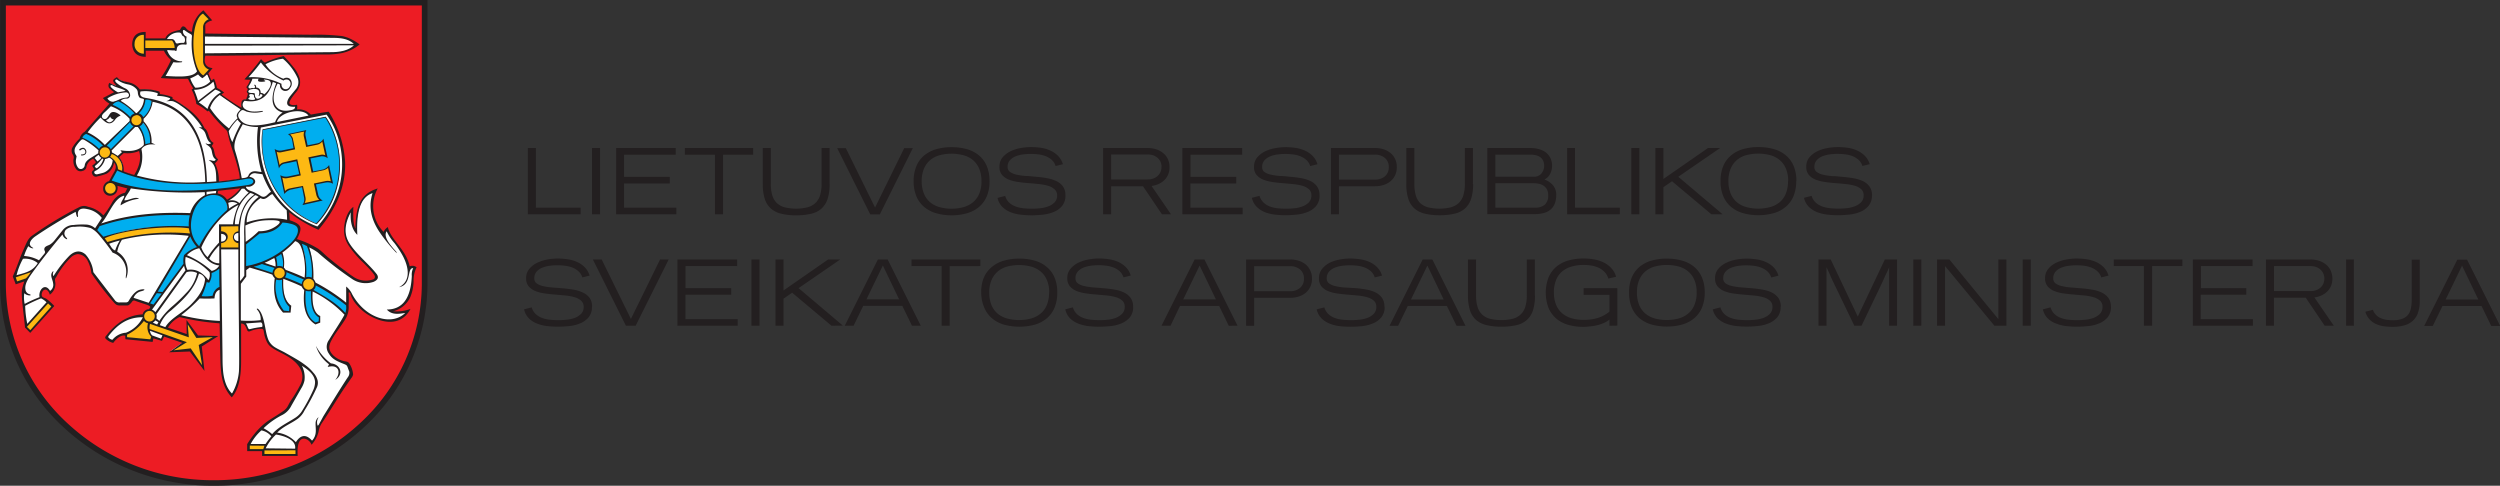
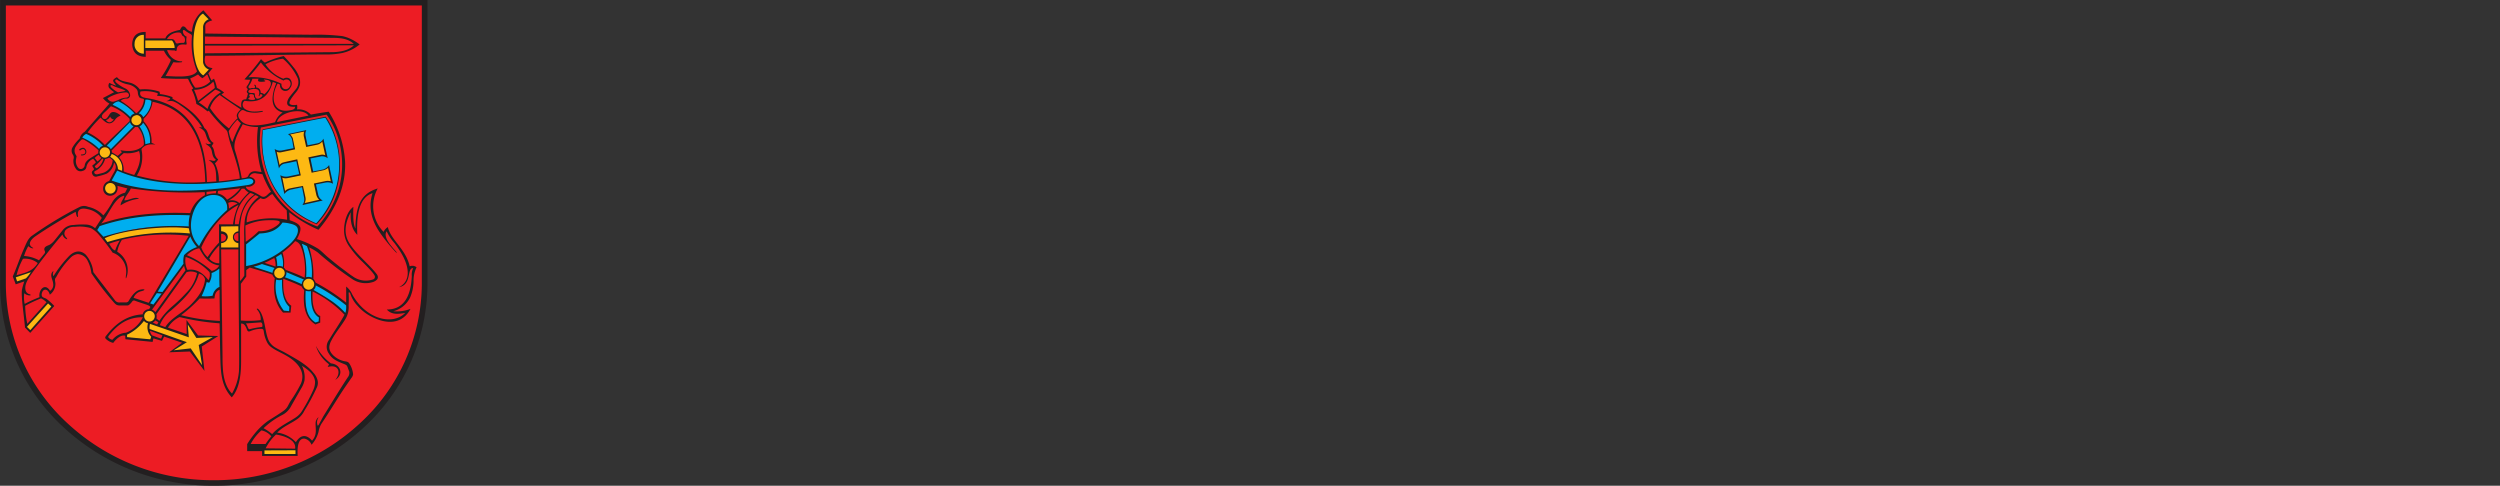
<svg xmlns="http://www.w3.org/2000/svg" id="Layer_1" viewBox="0 0 580.99 112.88">
  <rect x="0" y="0" width="580.99" height="112.88" fill="#333333" stroke="none" />
  <defs>
    <style>.cls-1{fill:#ed1c24;}.cls-1,.cls-2,.cls-3,.cls-4,.cls-5{fill-rule:evenodd;}.cls-2{fill:#fff;}.cls-3{fill:#00aeef;}.cls-4{fill:#fdb913;}.cls-5,.cls-6{fill:#231f20;}</style>
  </defs>
  <title>lietuvos_SAM_logo</title>
  <path class="cls-1" d="M0,1.5H97.84V66.81c0,25.41-22,46.14-48.93,46.14S0,92.22,0,66.81v0H0V1.5Z" transform="translate(1.03 -1.04)" />
-   <path class="cls-2" d="M49.43,45.18c0,.32-.09.64-.13,1a4,4,0,0,1,2.35,1.63,10.5,10.5,0,0,0,3.54-3.19l-5.76.6ZM26.35,37.57c.39-.41.78-.83,1.18-1.24a17.17,17.17,0,0,0,4-.41,8.42,8.42,0,0,1-1.1,6l-3-.93a3.41,3.41,0,0,0-1.06-3.46ZM24.85,25l-2.7,3.07L19,31.73l-1.24,1.38-1.55,2a1.8,1.8,0,0,0,.18,2.2,3.44,3.44,0,0,0,.6,3.06,1.28,1.28,0,0,0,1.69-.14L19,38.87l1.56-1.28.87,1.19-.78.82.41.82-.5.41c-.24,1.19.59,1.07,1.23.78a3.36,3.36,0,0,0,3.48-3.2A1.74,1.74,0,0,1,26,40.29l-1.46,2.92a1.55,1.55,0,0,0-1.43,1.44,1.38,1.38,0,0,0,1.14,1.58,1.62,1.62,0,0,0,1.61-.82A1.78,1.78,0,0,0,26,43.76l3.06.87-.87,1.6a3.88,3.88,0,0,0-3.2,2.42l-1.83,2.79A8.22,8.22,0,0,0,20,49.6a5.17,5.17,0,0,0-1.62-.37,3.39,3.39,0,0,0-1.74.61l-10,6.08a4.14,4.14,0,0,0-1.23,1.65c-1,2.54-2,5.09-3.07,7.64.14.5.28,1,.41,1.51l2.34-.64a11,11,0,0,0-.7,2.58A13.92,13.92,0,0,0,4.47,72c.18,1.63.29,3.26.49,4.87l1,1.15q2.6-3,5.21-5.9a6.26,6.26,0,0,0-1.08-1,8.75,8.75,0,0,0-1.62-.92c-.27-1.17.16-2,.83-2a1.7,1.7,0,0,1,1.37.86,3.11,3.11,0,0,0,.73-3.38,45.51,45.51,0,0,1,3.24-4.29c.73-.87,1.13-1.42,2.33-1.51s2,.69,2.55,1.74a7.23,7.23,0,0,1,.88,2.82c1.68,2.17,3.36,4.33,5,6.5a1.84,1.84,0,0,0,1.29.77,6,6,0,0,0,1.69,0,2,2,0,0,0,1.28-1.24l4,1.42.64.32L34,73a1.72,1.72,0,0,0-1.79,1.32,10.91,10.91,0,0,0-8.55,5l1.42,1.05a3.63,3.63,0,0,1,3.2-1.74c0,.29,0,.58,0,.87l5.85.55.27-.77c.66.18,1.34.42,2,.6.18-.33.34-.73.52-1.06l4.71,1.64c-.9.67-2,1.43-2.9,2.1,1.38-.06,3-.21,4.36-.27L46,86.24c-.2-1.62-.4-3.23-.59-4.85l3.34-2c-1.33,0-2.66,0-4-.08C44,78.19,43.26,77.06,42.5,76l.09,3-5-1.7a6.78,6.78,0,0,1,3.06-3,44.15,44.15,0,0,0,9.6,1.56c.06,3.12.13,6.25.19,9.37a11.13,11.13,0,0,0,2.33,7.55c1.49-1.9,2-4.48,2.06-7.46-.05-3.17-.09-6.34-.14-9.51.49,0,1,.08,1.19.45.1.2.21.4.34.62.51.91.38.9,1.36.67a16,16,0,0,1,2.77-.37,6.3,6.3,0,0,0,1.07,3.52,5.92,5.92,0,0,0,3,2.09,19.8,19.8,0,0,1,4.4,3A5.61,5.61,0,0,1,69.34,90c-1,1.74-1.93,3.48-3,5.19a4.86,4.86,0,0,1-1.7,1.89c-3,1.81-6.31,3.9-7.81,7.14l-.18,1.51,3.48-.1v1.06l7.81,0c0-.82,0-1.64,0-2.47q1.16-2.91,3.48-.5a5.33,5.33,0,0,0,1.41-3.43l6.91-10.93a3.42,3.42,0,0,0,.72-1.62,2.11,2.11,0,0,0-.65-2A10.32,10.32,0,0,0,77,84.5a3.45,3.45,0,0,1-1.88-2.7c.32-2.59,2.92-4.81,4.21-7.49a23,23,0,0,0,.35-5.83c.25.11.59.26.7.54,1.92,4.65,9.14,9.44,13.32,4.34a5.29,5.29,0,0,1-4-.11c6.58-1.14,4.39-8.48,5.71-10a1.07,1.07,0,0,0-1.46.27C93.7,60,90.19,57.43,89,54.37a3.33,3.33,0,0,0-.87,1.28A10.58,10.58,0,0,1,86,45.45c-2.86.57-4.19,3.85-4.25,9.38-1-1.35-1.07-3.13-1.1-4.94-1.3,2.33-2.37,4.68-.55,8A40.56,40.56,0,0,0,85,63.38c.68.74,2.34,2,.92,2.87a5.87,5.87,0,0,1-4.72-.49,47.18,47.18,0,0,1-7.81-6.09,19.46,19.46,0,0,0-5.86-2.83c.81-1.35,1.77-2.72,0-3.75l-1.69-.55V50A31.61,31.61,0,0,0,72.73,54c7-7.41,8.13-16.86,2.47-26.66L71.13,28c-.63-1.05-2-1.29-3.48-1.41a1.11,1.11,0,0,0,.14-1c-3.84.53-.66-2.71-.08-3.48A3.06,3.06,0,0,0,68,18.32a18.11,18.11,0,0,0-3-3.82,10.9,10.9,0,0,0-4.53,1.37l-.87-.6c-1,1.27-2.22,2.74-3.27,4a6.26,6.26,0,0,0,1.22,0A4.82,4.82,0,0,1,56.54,21a.52.52,0,0,0,.23.69.73.73,0,0,0-.05,1,3,3,0,0,1-.38,1.55,1.06,1.06,0,0,0-.86.18c-.32.26-.52.8-.22,1.74l-.28.14C53.24,25.2,51.55,24.11,50,23c.22-.12.49-.3.7-.43-.53-.3-1-.72-1.57-1-.15-.64-.36-1.28-.52-1.92-.19.11-.36.33-.56.44l-1-2,.78-.87c-1.35-.47-1.54-1.79-1.42-3.34L75.7,13.4c2.47-.15,4.75-.53,6.13-2-1.42-1.39-3.66-2-6.41-2l-29-.18c-.07-1.48-.09-3.1,1.49-3.57L46.16,4c-1.45.65-2.08,2.76-2.53,4.88-.71-.36-1.37-.9-2.09-1.27-.4-.06-.49.39-.64.73a3.43,3.43,0,0,0-3.47,1.87H32.67L32.6,8.67a2.64,2.64,0,0,0,0,5.28l.08-1.41h4.72A6.3,6.3,0,0,0,38.93,15a34.1,34.1,0,0,1-2,3.8,46.47,46.47,0,0,0,5.9.27,11,11,0,0,0,1.34,2.47l-.47.19a8.3,8.3,0,0,1,1,3.06l2.41,1.74.4-.18a20.94,20.94,0,0,0,4.37,4.75C52.68,35,54.43,39.08,55,42.58a41.25,41.25,0,0,1-5.39.72,9.68,9.68,0,0,0-1.1-4.66,1.1,1.1,0,0,0,1-.5c-1.32-1.1-.84-2.49-1.78-3.39l.5-.55c-1-.72-.85-2.43-2-3.38-2.59-4.35-5-5.62-7.46-6.63,0-.18,0-.37,0-.55a12.38,12.38,0,0,0-2.89-.59c0-.2,0-.4,0-.6A8.94,8.94,0,0,0,31.3,22c-1.06-1.92-3.7-1.54-5.08-2.79-1.41.32-.41,1.26.23,1.89-.54-.11-1.41-.47-1.87-.61-.36.59.1,1.21,1.37,1.88l-2.43,1.37c.06.5.58.89,1.33,1.23Z" transform="translate(1.03 -1.04)" />
  <path class="cls-3" d="M19,31.85c-.38.4-.75.81-1.12,1.21A12.12,12.12,0,0,1,22,36c.83-1.05,1.77-1.16,2.65,0,1.91-1.85,3.73-3.75,5.64-5.6.28,0,.49.06.77.06a8.13,8.13,0,0,1,1.46,4.42A5.54,5.54,0,0,1,34,34.41a6.33,6.33,0,0,0-2-5.08c0-.28.06-.56.1-.84a5.05,5.05,0,0,0,2.14-4.06,2.43,2.43,0,0,0-1.68-.38,4.51,4.51,0,0,1-2,3.51,16.4,16.4,0,0,0-4.05-3.15,3.46,3.46,0,0,0-1.84.95,15.82,15.82,0,0,1,4.61,3.17c0,.25-.08.4-.11.65-1.94,1.85-4,3.92-5.94,5.77A17.69,17.69,0,0,0,19,31.85Zm7,8.62L24.5,43.21c9,2.82,19.85,3.07,32.25,1,2.27-.53,1.06-2.07-.18-1.84-11.84,2.23-22,1.51-30.59-1.89ZM22,53.21l-.74,1.35L22.9,56.4C28.76,54,35.53,53.33,43,54l.33,1.58L33.55,71.65c.34.18.59.36.94.54l7.32-9.73c0-.63.07-1.26.1-1.89a5.63,5.63,0,0,1,3.2-2,35.5,35.5,0,0,1,6.74-8.66c0-3.36-1.83-3.92-4.12-3.7-2.43.69-3.68,2.46-4.39,4.73A58,58,0,0,0,22,53.21Zm26,11.1a3.58,3.58,0,0,1-.45,2.15l-.64-.26a14.55,14.55,0,0,1-1.51,3.86l3.21,0A2.27,2.27,0,0,1,50.19,68l0-5.23A3.94,3.94,0,0,1,48,64.31Zm11.82-2.2c1.12.32,2.48.77,3.4,1.07a10.2,10.2,0,0,0-.39-2.46,21.09,21.09,0,0,1-3,1.39ZM60,31.16l14.65-2.92A20.21,20.21,0,0,1,72.54,53C64,49.52,59,41.47,60,31.16Zm4.45,28.48a8.78,8.78,0,0,1,.36,4.1A54.18,54.18,0,0,1,70,65.88c.12-3,.1-6.07-1.23-8.5.62.23,1,.53,1.67.76,1.3,2.1,1.21,5.42,1.15,8.53a52,52,0,0,1,8.11,5.17c-.14.78-.29,1.55-.44,2.33a25.79,25.79,0,0,0-7.74-5.72c-.09,3,0,5.46,1.75,6.19,0,.41,0,.82,0,1.23l-.94.36c-2.55-1.55-2.57-4.88-2.42-8.57q-2.37-1.12-5.18-2.18c-.13,2.45,0,5,1.69,6.75,0,.42-.06.84-.08,1.26l-1.5,0c-2.32-3.15-2-6-1.76-8.64-1.78-.62-4-1.3-6.1-1.9l-1,.24-.09-5.54L59.18,55c2.7-.1,4.57-.88,5.23-2.65a6.66,6.66,0,0,1,2.86.6c1.5.74,1.41,1.76.88,2.86a14.92,14.92,0,0,1-3.68,3.85Z" transform="translate(1.03 -1.04)" />
  <path class="cls-4" d="M22.94,56.27c.32.43.65.85,1,1.28a43.17,43.17,0,0,1,19.51-1.9c-.13-.54-.27-1.09-.4-1.64a47.67,47.67,0,0,0-20.09,2.26Zm27.22-2.84h4.39c0,.52,0,1,0,1.57-1.85,0-1.92,2.17,0,2.35,0,.46,0,.93,0,1.4l-4.41.09c0-.45,0-.9,0-1.35,2.17-.23,2.24-2.4.06-2.42,0-.55,0-1.1,0-1.64Zm20.56,12.3a1.41,1.41,0,1,1-1.42,1.41,1.41,1.41,0,0,1,1.42-1.41Zm-6.83-2.65a1.42,1.42,0,1,1-1.41,1.41,1.42,1.42,0,0,1,1.41-1.41ZM32.6,13.86c-3.75-.33-3.35-4.9-.07-4.93l0,1.33,6.45,0a3.85,3.85,0,0,1,.78,2.19l-7.2,0,0,1.4Zm13.51,5c-3.1-1.51-3.35-13.12,0-15l1.61,1.73c-.37.25-1.28.49-1.32,1.56l-.14,8.22c0,.93,1.18,1.54,1.62,1.73l-1.81,1.79Zm-15.42,8.7a1.37,1.37,0,1,1-1.38,1.37,1.37,1.37,0,0,1,1.38-1.37ZM24.21,37.5a3,3,0,0,1,1.91,3l1.38.57q.12-3.54-2.79-4.52v-.12a1.37,1.37,0,1,0-1.37,1.37,1.39,1.39,0,0,0,.87-.3Zm.41,5.87a1.43,1.43,0,1,1-1.43,1.43,1.43,1.43,0,0,1,1.43-1.43Zm49.9,0-2.35.51.58,2.6a1.46,1.46,0,0,0,.85,1.13l-4.06.9a1.56,1.56,0,0,0,.3-1.36l-.57-2.69-3,.63a1.69,1.69,0,0,0-1.06.77l-.77-3.71a1.47,1.47,0,0,0,1.15.21l3.15-.63L68,38.32l-3,.6a1.63,1.63,0,0,0-1.11.82L63.07,36a1.84,1.84,0,0,0,1.33.22l3-.61L67,33.25a2,2,0,0,0-.81-1L70,31.45a1.44,1.44,0,0,0-.15,1.29L70.27,35l2.37-.53A1.85,1.85,0,0,0,74,33.61l.83,3.85a1.61,1.61,0,0,0-1.37-.26l-2.59.53L71.55,41l2.66-.54a1.33,1.33,0,0,0,1.08-.74l.82,3.74a1.93,1.93,0,0,0-1.59-.13ZM32.45,75.18a11.69,11.69,0,0,1-4.26,3.51l.15.78,5.78.61.24-.7a2.7,2.7,0,0,1-.76-1.78l8.1,3-2.8,2,4.25-.21,2.91,4-.6-4.86,3.34-2.2-4.06.06-2.23-3.29.06,2.84-9-2.93c0-.12.06-.07.18-.07a1.38,1.38,0,1,0-1.45-1.38,1.35,1.35,0,0,0,.17.66Z" transform="translate(1.03 -1.04)" />
  <path class="cls-5" d="M97,2.31H.33v64.1h0v.64h0A44.2,44.2,0,0,0,14.5,99.27a49.69,49.69,0,0,0,34.14,13.37h0A49.67,49.67,0,0,0,82.77,99.27,44.2,44.2,0,0,0,97,67.08h0v-.64h0V2.31Zm-47,20.84a6.09,6.09,0,0,0-2.22,3,20,20,0,0,0,4.41,4.75,14.49,14.49,0,0,1,2-2.39c-.51-.79.06-1.34.7-2.05-1.63-1.1-3.28-2.2-4.84-3.34Zm-3.4-11.51v1.79l29.4-.27c1.74,0,3.86-.29,5.21-1.58-11.51,0-23.11.07-34.62.06Zm0-2.11v1.71l34.58,0C79.9,10,78,9.85,76.44,9.84L46.52,9.53Zm-9.2,9.16c3.14.19,6.42.39,7.36-1.08a16.94,16.94,0,0,1-1.23-7.41c0-.78.26-1-.43-1.33l-.37-.21c-.26-.16-.52-.33-.77-.52-.48-.38-.6.14-.38.66a1.31,1.31,0,0,0,.77.76,3.59,3.59,0,0,0,0,1.56c0,.18,0,.31-.26.29-1.25-.15-1.85.17-2,.82a3,3,0,0,1-.11.58c0,.1-.17.12-.43-.05l-.38,0-1-.07c-.37-.06-.44.08-.2.41a3.51,3.51,0,0,0,3.34,2.2,1.33,1.33,0,0,1-.05.19,6.92,6.92,0,0,1-2,0c-.63,1.06-1.21,2.2-1.84,3.27Zm.39-8.57,1.11,0c.44,0,.69.36.86.76s.52.25.88.17A5.29,5.29,0,0,1,41.62,11c.49-.05.42-1.29,0-1.5s-.37-.39-.5-.6a.66.66,0,0,0-.37-.29,3.11,3.11,0,0,0-3,1.53Zm8.38-5.89,1.29,1.3a2,2,0,0,0-1.29,2c0,2.55,0,5.11,0,7.66a2,2,0,0,0,1.34,2l-1.29,1.37C43.35,17.06,43,6,46.09,4.23Zm1,14.15L47.83,20a4.7,4.7,0,0,1-3.49,1.42,7.57,7.57,0,0,1-1.16-2.16A11,11,0,0,0,45,18.33a4.38,4.38,0,0,0,1,.88,6.2,6.2,0,0,0,1-.83ZM48.54,20a4.77,4.77,0,0,1,.35,1.49L45,24.5a19.13,19.13,0,0,0-.94-2.59A6.17,6.17,0,0,0,48.54,20Zm-3.35,4.86a16.82,16.82,0,0,1,2,1.5,6.63,6.63,0,0,1,3.12-3.86A4.83,4.83,0,0,0,49,21.86l-3.85,3Zm9,4a3.9,3.9,0,0,0,.78.85,27.41,27.41,0,0,0-2,4.36,7.49,7.49,0,0,1-.84-2.56,12.15,12.15,0,0,1,2-2.65Zm2.7-5.63c0,.13.16.22.15.33a.25.25,0,0,1-.14.16q-.27.14-.21.27c.12.24.65.27.87.27s.84,0,.68-.34a.83.83,0,0,1-.25-.57c0-.24-.09-.38-.55-.44-.29,0-.59,0-.55.32Zm.85-.57c.53,0,.42.13.47.57a1,1,0,0,0,.29.63.61.61,0,0,0,.59.08,1.54,1.54,0,0,0,.77-.53c.13-.17.15-.34-.06-.42s-.37-.07-.45.08,0,.35-.19.32,0-.26,0-.34c.15-.62.1-1.2-.75-1.32a3.47,3.47,0,0,0-1.24.11.7.7,0,0,0-.42.29c-.33.59.74.52,1,.53Zm-.11-3.32a6.15,6.15,0,0,1-.75,1.55c-.14.19-.25.42-.08.59a.48.48,0,0,0,.44.09c.08,0,.18-.07.28-.09s.36.13.57,0,.23-.29,0-.58c-.1-.1,0-.24.18-.14a.5.5,0,0,1,.18.61c.81.05,1.08.56,1.11,1.28a.88.88,0,0,1,.79.33c.62-.44,1.81-1.91,1.53-2.77-.21-.63-1-.62-1.54-.69l-.08.15c.1,0,.35.08.36.19s-.21.15-.47.17a4.33,4.33,0,0,1-.83,0c-.33-.06-.54-.24-.24-.69l-1.41,0Zm1.94-3.76A39.19,39.19,0,0,1,56.72,19a15.27,15.27,0,0,1,7.68,1.52,1.11,1.11,0,0,0,.51,1.14,1,1,0,0,0,1.39-.51A1.07,1.07,0,0,0,66,19.61a1.11,1.11,0,0,0-1.15.15,13.72,13.72,0,0,1-5.22-4.16Zm1.1.4a8.41,8.41,0,0,0,4.17,3.36,1.26,1.26,0,0,1,1.47,0,1.57,1.57,0,0,1,.11,2.12,1.25,1.25,0,0,1-2.37-.7.86.86,0,0,0-.57-.28c-1.7,3.09-1.14,6.8,2.61,6.24.58-.09,1.51-.18,1.45-.88a3.67,3.67,0,0,1-1.21-.08c-1.13-.36-.49-1.64,0-2.28s.88-1.06,1.28-1.58a2.57,2.57,0,0,0,.54-2.68,12.88,12.88,0,0,0-3.43-4.53,11.48,11.48,0,0,0-4,1.26Zm9.46,19.22c-.18-.82-.37-1.64-.55-2.45a2.33,2.33,0,0,1,.08-1.14l-3.25.68a2.6,2.6,0,0,1,.62.95c.17.84.34,1.67.52,2.51-1.12.23-2.23.48-3.34.7a1.57,1.57,0,0,1-.93-.15c.22,1,.44,2.11.67,3.09a1.52,1.52,0,0,1,.83-.59c1.09-.28,2.18-.49,3.27-.74.27,1.25.55,2.49.82,3.74-1,.22-2.11.45-3.16.65a2.09,2.09,0,0,1-1.14-.12c.23,1,.42,2.11.65,3.1a2.08,2.08,0,0,1,1-.58c1-.22,2.1-.4,3.16-.6.19.89.4,1.77.58,2.67a1.92,1.92,0,0,1-.2,1.31l3.4-.77a2.28,2.28,0,0,1-.69-1.19c-.2-.86-.36-1.72-.55-2.58l2.78-.58a2.78,2.78,0,0,1,1.15.06c-.22-1-.42-2.08-.64-3.12a2.8,2.8,0,0,1-1.13.57l-2.69.56c-.25-1.19-.51-2.38-.76-3.57l3-.62a1.79,1.79,0,0,1,.94.13c-.26-1-.46-2.14-.71-3.18a2.06,2.06,0,0,1-1.22.74l-2.54.52Zm-4.25-3,4.29-.93A1.89,1.89,0,0,0,70,32.69l.45,2.12,2.3-.46a2,2,0,0,0,1.38-1.1c.32,1.51.66,3.06,1,4.57a2.12,2.12,0,0,0-1.5-.45l-2.51.5.63,3c.78-.15,1.64-.28,2.41-.48a2.5,2.5,0,0,0,1.29-1c.29,1.45.63,2.91.92,4.36a2.51,2.51,0,0,0-1.77-.28l-2.21.44.51,2.31a2,2,0,0,0,1.08,1.42L69.24,48.7a2.17,2.17,0,0,0,.39-1.76l-.47-2.38-2.69.57a2.86,2.86,0,0,0-1.42,1c-.28-1.36-.65-3-.94-4.37a2.8,2.8,0,0,0,1.83.29l2.57-.54-.67-3c-.88.17-1.82.41-2.7.54a1.79,1.79,0,0,0-1.34,1.15c-.3-1.47-.69-3.08-1-4.54a2.28,2.28,0,0,0,1.71.34l2.67-.53c-.1-.68-.23-1.36-.35-2a2.26,2.26,0,0,0-.94-1.27Zm-5.82-.93c4.54-.89,10-2,14.51-2.88a20.11,20.11,0,0,1-2.11,24.55C63,49.08,59.06,39.62,60.08,31.25ZM60,31.1l14.66-2.94c4.17,5.92,5.36,17.21-2.09,25C60.79,48.58,59,36.37,60,31.1Zm-.42-.42,15.28-3c4.1,5.48,6.26,16.69-2.13,26-10.8-4-14.37-14.58-13.15-23Zm2.76-10.59a3,3,0,0,1,.81.31c-1.59,4.08-.84,6.13,1.51,6.79a4.36,4.36,0,0,0-1.76,2.25c-5.72,1.45-7.39.53-8.29-.8-.54-.8-.24-1.25.24-1.75s.75-.22,1.39.07a7.17,7.17,0,0,0,3.69.05c.21-.09.21-.16,0-.2-1.43.2-2.88.35-4-.43a1.16,1.16,0,0,1-.12-1.92c3.68.63,5.65-1.11,6.55-4.37Zm1,9.31,7.32-1.49c-1.37-2-6.82-.83-7.32,1.49Zm-4.42,1.2A25.3,25.3,0,0,0,59.76,41c-.8,0-1.51-.37-2.31,0a1.5,1.5,0,0,0-.73.79c-.15.61-1.13.61-1.57.68A50.84,50.84,0,0,0,53.57,36c-.57-1.92.93-4.47,1.82-6.09a9.23,9.23,0,0,0,3.54.65Zm-2,11.57a1.33,1.33,0,0,1,1.61-.83l1.43.19a22.41,22.41,0,0,0,2,4.1c-.79.34-1.19,1.56-2.3,1a17.47,17.47,0,0,0-1.62-.91c-.6-.29-1.45-.4-1.83-1-.11-.19-.14-.34.25-.29a1.76,1.76,0,0,0,1.34-.39c1.1-.87.09-1.83-.87-1.89Zm2.61,4.89q-3.31,2.34-3.23,5.67a18.44,18.44,0,0,1,9.39-.62c0-.69-.06-1.5-.09-2.2a22.53,22.53,0,0,1-3.31-3.76c-.84.19-1.61,1.7-2.76.91Zm2.51,55.37a18.85,18.85,0,0,0-1.36,1.8l-3.46,0a11.1,11.1,0,0,1,2.5-3.17,4,4,0,0,1,2.32,1.4Zm1.07-.4a11.11,11.11,0,0,0-2.4,3.2l6.84.08c.35-2.14-2.88-3.07-4.44-3.28Zm6-16c1.59,1,3,2.13,3.08,3.8a4.66,4.66,0,0,1-.49,2,39.7,39.7,0,0,1-2.67,4.92,5.33,5.33,0,0,1-1.61,1.49c-1.8,1.15-3.81,2.06-5.2,3.69a11.05,11.05,0,0,0-2-1.37,18.25,18.25,0,0,1,4.46-3.14,4.78,4.78,0,0,0,2-2.1l2.28-4a5.75,5.75,0,0,0,.77-1.84,5.89,5.89,0,0,0-.57-3.38Zm1.69-27.56a21.78,21.78,0,0,1,1,7.37,2.86,2.86,0,0,1,.51.88,42.18,42.18,0,0,1,7.11,4.66l0-3.75a4.76,4.76,0,0,1,1.4,1.81c3.12,5.7,9.3,7.36,12.32,4.33-1.47.22-3.1.53-4.28-.8,3.72,0,5.59-2.69,5.81-7.78a3.37,3.37,0,0,1,.33-1.83c-1.55-.13-.23,3.83-3.29,4.42,3-1.56,2.1-5,.82-7.37a22.78,22.78,0,0,0-1.88-2.87,11.23,11.23,0,0,1-1.82-2.75c-1,1.41,1.4,3.8,2.26,4.8l.09.3a37.08,37.08,0,0,1-4.14-5.12c-2-3.1-2.41-6-1.49-8.85-3,1-3.78,4.73-3.54,9.7-1.24-1.21-1.66-3-1.53-5.25-1.29,2.43-1.63,4.75-.56,6.76,1.36,2.56,4.65,5.15,6.42,7.4.81.91.46,1.56-.53,2a5.61,5.61,0,0,1-5.18-.77,79,79,0,0,1-7.84-6.07,13.2,13.2,0,0,0-2-1.17Zm-.72,7a1.9,1.9,0,0,1,1.34.09,16.79,16.79,0,0,0-1.11-7.31,9,9,0,0,0-1.19-.55,20,20,0,0,1,1,7.77ZM71.8,68.4c2.55,1.5,5.19,2.89,7.42,5.36A3.91,3.91,0,0,0,79.4,72a44.42,44.42,0,0,0-7.05-4.63,1.38,1.38,0,0,1-.55,1.07Zm-8.67-7.62a8.06,8.06,0,0,1,.27,2.12,1.87,1.87,0,0,1,1.3.16,6,6,0,0,0-.38-3c-.36.25-.8.52-1.19.74ZM60.49,62.1c.81-.31,1.47-.74,2.23-1.09A4.76,4.76,0,0,1,63,63c-.85-.33-1.65-.54-2.5-.87ZM63.16,66a9,9,0,0,0,1.78,7.23l1.21.12.06-1c-1.34-1.23-1.77-3.17-1.7-6.31A1.89,1.89,0,0,1,63.16,66ZM70,68.6c-.15,3.16.07,6.09,2.31,7.38l.73-.25c0-.33,0-.56.06-.89-1.83-1.17-1.87-3.52-1.87-6.14A2.44,2.44,0,0,1,70,68.6Zm-5.19-2.79c-.12,2.75.18,5.11,1.85,6.28-.06.53-.11,1.06-.16,1.59-.57,0-1.18,0-1.75,0-2.06-2.25-2.3-5-1.93-8a2.13,2.13,0,0,1-.55-.81c-1.76-.63-3.5-1.12-5.27-1.65l-.8.59c0,.51,0,1,0,1.51L54.94,67v8.53a24.16,24.16,0,0,0,4.61-.09A3.25,3.25,0,0,0,58.73,73c-.16-.13-.06-.4.28-.11,1.19,1.1,1.5,4,1.87,5.61A10,10,0,0,0,61.33,80a3.94,3.94,0,0,0,1.61,1.79c.68.41,1.44.75,2.15,1.13,1,.57,2.07,1.16,3.09,1.78a20.27,20.27,0,0,1,2.16,1.5,9.22,9.22,0,0,1,1.44,1.44,4.18,4.18,0,0,1,1,1.8,2.57,2.57,0,0,1-.25,1.79A45.94,45.94,0,0,1,69.7,96.5a5.05,5.05,0,0,1-1.54,1.86c-1.57,1.14-3.44,1.8-4.77,3.22a7.11,7.11,0,0,1,4.34,2.23c1-1.65,2.34-2,3.76-.36,1.25-1.37.78-2.82.82-4a1.85,1.85,0,0,1,.44-1.23c.19-.23.32-.18.16,0a1.89,1.89,0,0,0-.22,1.35c.09.53.17.49.41.08l1-1.85c1.87-3,3.71-6.08,5.68-9.06a1.65,1.65,0,0,0,.35-1.36l-.24-.62c-.27-.74-.22-.83-1-1.14-1.66-.66-2.71-1.09-3.53-2.46a2.7,2.7,0,0,1,.1-3.17c1.12-1.89,2.52-3.88,3.57-5.81a26.21,26.21,0,0,0-7.4-5.4c-.18,2.48.15,5,1.76,5.7,0,.53,0,1,0,1.53-.39.17-.71.26-1.09.44-2-1.21-3.08-3.54-2.62-8a2.62,2.62,0,0,1-.61-.85c-1.45-.69-2.86-1.23-4.3-1.79Zm5.89,0a1.28,1.28,0,1,1-1.27,1.28,1.28,1.28,0,0,1,1.27-1.28Zm-5.17-1.56a1.64,1.64,0,0,1-.35,1.22c1.34.51,2.62,1,3.92,1.61A1.45,1.45,0,0,1,69.6,66c-1.31-.53-2.74-1.14-4-1.68Zm-.91-4.5a7.76,7.76,0,0,1,.32,3.5,1.61,1.61,0,0,1,.41.5c1.53.57,2.92,1.1,4.4,1.82a16,16,0,0,0-.5-6.21c-.31-1-.58-1.94-1.68-2.28a18.17,18.17,0,0,1-3,2.67ZM56.1,76.21a1.9,1.9,0,0,1,.37.67c.15.38.27.73.55.66a18.5,18.5,0,0,1,2.59-.49c.28,0,.36-.12.35-.28s0-.35-.07-.52-.18-.28-.35-.29l-3.44.25Zm7.82-12.94a1.22,1.22,0,1,1-1.22,1.22,1.22,1.22,0,0,1,1.22-1.22Zm-6-.25a11.07,11.07,0,0,0,1.92-.63c.92.32,2,.62,2.94.94a2,2,0,0,0-.48,1.13c-1.43-.5-2.94-.95-4.38-1.44Zm-1.75-5.15,0,5A19.62,19.62,0,0,0,64.89,59c1.24-1,3.44-2.77,3.31-4.56-.06-.91-.84-1.22-2-1.47a8.49,8.49,0,0,0-1.58-.21c-1.27,1.89-3.17,2.48-5.32,2.54l-3.21,2.6ZM56,53.45c0,1.26.05,2.53.07,3.79a22.06,22.06,0,0,0,3-2.47,6.65,6.65,0,0,0,4.27-1.32c.21-.17.71-.55.63-.85-.16-.57-3.31-.36-3.75-.32A12.6,12.6,0,0,0,56,53.45Zm1.07-7.56a2.24,2.24,0,0,1,1,.4c-2,1.28-3.15,3.6-3.62,6.87h-.9a9.51,9.51,0,0,1,3.56-7.26Zm1.19.51a8.47,8.47,0,0,0-3.19,5,19.6,19.6,0,0,0-.32,4.84V66.35a5.72,5.72,0,0,0,1-1.28L55.73,56a24.85,24.85,0,0,1,.09-3.45,8.1,8.1,0,0,1,3.26-5.74,1.77,1.77,0,0,0-.78-.41ZM50.36,59h4c0,8.38.15,16.83.19,25.22,0,1,0,2.07-.05,3.1a12.48,12.48,0,0,1-1.61,5.18c-1.36-1.31-2-3.5-2.13-5.9-.08-1-.07-2.06-.08-3.09L50.36,59Zm4-3.79v1.83a.92.92,0,1,1,0-1.83Zm-4,.18v1.79c1.44.06,1.59-1.76,0-1.79Zm0-1.71,4-.06V54.8a1.38,1.38,0,0,0,0,2.75v1l-4,0v-1c1.88-.15,2.22-2.6,0-2.77v-1.2ZM35.08,75.51a2.71,2.71,0,0,1-.59.52l1,.43.3-.53-.68-.42ZM28.5,78.86c0,.18,0,.35,0,.53l5.4.51.21-.61a3.19,3.19,0,0,1-.74-3.12,1.72,1.72,0,0,1-.95-.55,10.63,10.63,0,0,1-4,3.24Zm3.67-4.07a7.44,7.44,0,0,1-3.91,3.57A4.49,4.49,0,0,0,25.1,80a1.45,1.45,0,0,1-.75-.35c-.34-.29-.26-.39,0-.72,2-2.53,4.39-4.22,7.83-4.16Zm1.54-1.49a1.23,1.23,0,1,1-1.23,1.23,1.23,1.23,0,0,1,1.23-1.23Zm.12,3a3.39,3.39,0,0,0-.1,1.19l8.67,3.07-3.06,1.89L43.29,82l2.65,3.91-.79-4.69,3.27-1.83-3.82.19-2-3.15.25,3-9-3.12Zm7.8-14-4.9,6.6-1.1-.08L43.2,56a8.3,8.3,0,0,0,1.55,2.46,7.52,7.52,0,0,0-3,1.87,5.13,5.13,0,0,0-.14,2Zm-7.77,9.23.77.29,1.9-2.55-1.12-.1-1.55,2.36Zm-29.33-11a8.2,8.2,0,0,1,3.49,1c.35-.4.67-.81,1-1.22a4.1,4.1,0,0,0,.34-.42c.18-.32,0-.5-.09-.81a.73.73,0,0,1,.31-.71c.34-.26.76-.32,1.11-.57a4.38,4.38,0,0,0,.93-.87l2-2.5a3.19,3.19,0,0,1,2.4-1.1,18.19,18.19,0,0,1,2.79-.11,3.38,3.38,0,0,1,2.26.86l1.56-2.39a5.44,5.44,0,0,0-3.39-2.06c-1.18-.27-2.34-.11-2.16,1.44a.43.43,0,0,1,0,.33c-.18.27-.34-.33-.37-.43s-.11-.47-.16-.7A106.23,106.23,0,0,0,7.13,56c-.81.57-1.95,1.79-.58,2.58.21.08.19.22-.07.17a1.88,1.88,0,0,1-.93-.51,11,11,0,0,0-1,2.32Zm-.18.58A15.2,15.2,0,0,0,2.82,65c2.18-.62,3.73-.9,4.92-2.82a4.67,4.67,0,0,0-3.39-1Zm.47,11a31.64,31.64,0,0,1,3.69-1.73,4.64,4.64,0,0,1,1.27.91L5.31,76.3a24,24,0,0,1-.49-4.11ZM26.21,59.56a7.85,7.85,0,0,1,1.1-2.8,44.06,44.06,0,0,1,15.52-.91l-9.3,15.56c-1.16-.37-2.37-.79-3.52-1.16a2.49,2.49,0,0,1,1.75-1.52c1.13-.27,1-.63-.2-.37-.65.14-1.47.63-2.48,2.27-.24.38-.27.62-.77.69H26.88a1.24,1.24,0,0,1-1.22-.52l-5-6.51a7.32,7.32,0,0,0-1.8-4.1c-1.31-1.18-2.73-.75-3.82.34a27.31,27.31,0,0,0-3.64,4.69,1,1,0,0,1-.05-.91c0-.12.07-.22,0-.25s-.31.32-.36.43c-.35.79.26,1.58.34,2.49a1.65,1.65,0,0,1-.73,1.66c-1.18-2-2.75-.18-2.44,1.46a32,32,0,0,0-3.46,1.57,7.2,7.2,0,0,1-.09-2.49,1.85,1.85,0,0,0,.84.46,2.24,2.24,0,0,0,.44.06c.23,0,.25-.12.13-.21a3.11,3.11,0,0,0-.46-.17,1.29,1.29,0,0,1-.69-1.09c-.21-1.42,1.05-3,2-4.34C9,61,11.24,58.15,13.49,55.52a1.56,1.56,0,0,0,.67.95c.52.35.53.1.21-.24a1.34,1.34,0,0,1-.44-.92,1.56,1.56,0,0,1,.29-.81,2.81,2.81,0,0,1,2.14-.74,9.42,9.42,0,0,1,3.71.29,6.21,6.21,0,0,1,1.82,1.48,49.6,49.6,0,0,1,3.25,4.22,4.7,4.7,0,0,1,3.12,5.11c-.15,1.11,0,1.22.29,0a5,5,0,0,0-2.34-5.32Zm-1.89-1.87c.43.59.68,1.29,1.41,1.57a11,11,0,0,1,1.09-2.33,19.63,19.63,0,0,0-2.5.76Zm-1-1.25c.21.28.41.56.61.85a50.12,50.12,0,0,1,19.18-2c-.09-.4-.18-.8-.26-1.2-4.82-.66-15.3.31-19.53,2.31Zm-1.21-2.83a8.34,8.34,0,0,1-.54.88c.52.62.93,1,1.43,1.57a54.58,54.58,0,0,1,19.84-2.4,9.07,9.07,0,0,1,.24-2.58c-7.17-.3-14.17.21-21,2.53ZM41.75,62.8a5.8,5.8,0,0,0,.32,1.07l-7,9.72A2,2,0,0,0,34.3,73L41.75,62.8ZM36.12,76.61l1.27.46c1.15-2,3.79-3.18,5.83-5.13,1.69-1.7,3.13-3.53,3.41-6a1.82,1.82,0,0,0-1.43-1.31c-1,3.64-3.72,6.15-6.46,8.55a7.55,7.55,0,0,0-2.62,3.42Zm6-15.85a4.71,4.71,0,0,0,.4,3c1.56-.24,3.16.13,4.89,2.39a2.5,2.5,0,0,0,.25-1.86,13.55,13.55,0,0,0-5.54-3.54ZM50,68.4c0,2.41.05,4.81.07,7.22a45.13,45.13,0,0,1-9-1.33,33.49,33.49,0,0,0,4.31-3.9,30.27,30.27,0,0,0,3.44,0c.06-1.15.48-1.77,1.16-2Zm-.07-4.88c0,1.4,0,2.79.05,4.19a2.7,2.7,0,0,0-1.59,2.05,8.22,8.22,0,0,1-2.57.1A15,15,0,0,0,47,66.6l.58.15a3.67,3.67,0,0,0,.56-2.24,6.41,6.41,0,0,0,1.74-1Zm-7.52-3.18a5.49,5.49,0,0,1,2.87-1.61c1.06,1.9,2.2,3.71,4.65,4A2.64,2.64,0,0,1,48.17,64a21.7,21.7,0,0,0-5.78-3.67Zm5.16.79a3,3,0,0,0,2.36,1.1c0-1.37,0-2.8,0-4.16a13.15,13.15,0,0,0-2.33,3.06Zm-1.84-2.66a5.52,5.52,0,0,0,1.48,2.34,23,23,0,0,1,2.66-3.38c0-1.42,0-2.83,0-4.25l3.25,0a15.34,15.34,0,0,1,1.29-4.53c-3.77,1.89-7,6.14-8.64,9.85Zm6-8.62a28.55,28.55,0,0,0-6.49,8.4,6.57,6.57,0,0,1-1.84-3.91c-.43-3.38,1.75-8.7,6-7.91a3,3,0,0,1,2.35,3.42ZM52,48.19a5.4,5.4,0,0,1,.18,1.33,11,11,0,0,1,2-1.16A2.26,2.26,0,0,0,52,48.19Zm3.23-3.3.54,0a3.56,3.56,0,0,0,1,.89,15.48,15.48,0,0,0-2.16,2.47A2.67,2.67,0,0,0,52,47.71a9,9,0,0,0,3.15-2.82Zm-5.52.49,5.13-.58a10.69,10.69,0,0,1-3.11,2.65A3.31,3.31,0,0,0,49.56,46c0-.2.07-.46.11-.65Zm-2.77.25c.76-.09,1.5-.15,2.27-.23,0,.21-.06.35-.08.57a6.22,6.22,0,0,0-2.16.32l0-.66ZM31.62,22.29c-.42,1.32.81,1.44,1.71,1.59,7.94,1.35,13.41,6.51,13.73,19.47l2.18-.15c-.06-2.08,0-4-1.74-4.89.58-.19,1.38.53,1.6-.24-.63-.32-.77-1.15-.91-1.89-.25-1.32-1.37-1.35-1.42-1.89a1,1,0,0,0,1.28,0c-.93-.34-1.07-1.66-1.43-2.42a2.25,2.25,0,0,0-1.46-1.17,1.54,1.54,0,0,1,.77-.05,17.45,17.45,0,0,0-5-5.1,6.74,6.74,0,0,0-1.67-.95c-.57-.18-1.07,0-1.63-.05.36-.14.76-.23.9-.67a7.88,7.88,0,0,0-3.07-.54,1.41,1.41,0,0,0,.17-.63,8.52,8.52,0,0,0-4-.41ZM29.37,44.82c-.37,1-1.25,1.74-1.5,2.77,1,.09,2.51-1,3.42-.36A9.73,9.73,0,0,0,27,48.77c0-.93.83-1.54.85-2.26C25.48,47,24.28,51,22.48,53c6.22-2.13,13.31-2.72,20.7-2.43a7,7,0,0,1,3.41-4.17c0-.24,0-.46-.05-.71a88.17,88.17,0,0,1-17.17-.87Zm-3.21-4.06L24.92,43c7.43,2.67,17.58,3.08,30.94,1.14.54-.09,1.51-.14,1.83-.59a.49.49,0,0,0,0-.7c-.44-.49-1.31-.25-1.88-.17-9.22,1.68-21.15,1.79-29.62-2Zm-1.53,2.81A1.23,1.23,0,1,1,23.4,44.8a1.23,1.23,0,0,1,1.23-1.23Zm2-6a4.48,4.48,0,0,1,1.07,3.3c.76.33,1.67.58,2.46.84,1-1.67,1.75-3.6,1.13-5.58a6.8,6.8,0,0,1-3.55.48c-.33.29-.79.67-1.11,1Zm-2.07-.07a2.22,2.22,0,0,0,.36-.68,3.57,3.57,0,0,1,2.42,3.91,7.52,7.52,0,0,1-.95-.36,3.52,3.52,0,0,0-1.83-2.87ZM23.39,38a2.81,2.81,0,0,0,.94-.34,2.23,2.23,0,0,1,.82.65,3.27,3.27,0,0,1-2.08,2.85c-.44.14-.89.23-1.33.35a.84.84,0,0,1-.54,0,.45.45,0,0,1-.31-.53c.06-.2.28-.25.45-.34A4.39,4.39,0,0,0,23.39,38Zm9.35-27.55v1.74h6.81a2.65,2.65,0,0,0-.6-1.74ZM32.4,9.18v4.33a2.1,2.1,0,0,1-2.15-2.37,2,2,0,0,1,2.15-2ZM23,38a3.71,3.71,0,0,1-1.53,2.15.67.67,0,0,1-.47-.51,9.27,9.27,0,0,0,1.72-1.76A2.36,2.36,0,0,0,23,38Zm-5.53-2.31c-.19.18,0,.41.2.26s.55-.42.86-.17a.66.66,0,0,1,.27.58.49.49,0,0,1-.3.48,1.54,1.54,0,0,1-.58.1c-.19,0-.18.21,0,.23a1.49,1.49,0,0,0,.6-.1.85.85,0,0,0,.48-.5.94.94,0,0,0-.2-.88c-.35-.47-.83-.33-1.35,0Zm7.81-11a1.51,1.51,0,0,1-1.21-.57c-.13-.13-.15-.24,0-.31a9.16,9.16,0,0,1,4.1-1.3.71.71,0,0,1,.62.24.57.57,0,0,1,0,.77.74.74,0,0,1-.5.21,4.5,4.5,0,0,0-1.7.48,7.84,7.84,0,0,1-1.31.48Zm2.87-2.52c-.66-.55-2.22-.73-3.08-1.31-.47-.16-.52.17-.29.46a6.51,6.51,0,0,0,1.61,1.18l1.76-.33Zm-4.58,6.79a1.62,1.62,0,0,0,1-.82,1,1,0,0,0,.86.66c-.84,1-1.39.73-1.82.16Zm13.78-19H32.82V8.46c-1.58,0-2.49.53-2.91,1.64A3.47,3.47,0,0,0,30,12.73c.39.88,1.21,1.48,2.84,1.52V12.83h4.23a6,6,0,0,0,1.48,2c.08,0,.1.16.08.32a23.48,23.48,0,0,1-2.16,3.81c-.15.13-.11.21.1.24a57.7,57.7,0,0,0,5.79.14.36.36,0,0,1,.4.22,11.57,11.57,0,0,0,1.11,2,1.72,1.72,0,0,1-.37.29,10.64,10.64,0,0,1,1.1,3.35,13.15,13.15,0,0,1,2.59,1.73l.31-.16a31.39,31.39,0,0,0,4,4.44,1.33,1.33,0,0,1,.39.78c.12.56.26,1.13.41,1.69.63,2.23,2.36,6.82,2.39,8.87-1.65.25-3.24.52-4.86.63a9.11,9.11,0,0,0-.91-4.19,3.76,3.76,0,0,0,.76-.91c-1.24-1-.57-2.12-1.52-3.1a3.29,3.29,0,0,0,.44-.74c-1.34-.69-1-2.7-2.11-3.41-1.38-3.07-4.62-5.29-7.45-6.85a.83.83,0,0,0,0-.38,12.12,12.12,0,0,0-2.91-.7,1.69,1.69,0,0,0-.11-.57,11.11,11.11,0,0,0-4.55-.5,4.32,4.32,0,0,0-1.63-1.34c-1.22-.55-2.78-.35-3.68-1.52a2.43,2.43,0,0,0-.82.59c-.3.38.41,1,.62,1.38a7.08,7.08,0,0,1-1.55-.65,1,1,0,0,0-.09,1.17,6.17,6.17,0,0,0,1.19,1c-.84.42-1.77.94-2.62,1.36a4.46,4.46,0,0,0,1.51,1.29c-1.91,2.19-3.84,4.35-5.74,6.55a2.51,2.51,0,0,0-1.18,1.59,8.62,8.62,0,0,0-1.72,2.16,1.59,1.59,0,0,0,.13,1.55A1.14,1.14,0,0,1,16.06,38a3,3,0,0,0,.48,2.15,1.3,1.3,0,0,0,1.69.58,1.06,1.06,0,0,0,.82-.88,2.62,2.62,0,0,1,1.58-1.91c.09.11.6.68.6.82s-.7.67-.85.8l.35.59c.09.16.13.24,0,.37-.42.38-.53.5-.3,1a.87.87,0,0,0,1.2.5,11.14,11.14,0,0,0,2.17-.64,3.52,3.52,0,0,0,1.66-2.55c.59.65.61,1.31-.22,2.62-.3.55-.62,1.11-.9,1.66a1.81,1.81,0,0,0-1.23,2.55,1.57,1.57,0,0,0,1.52.87,1.76,1.76,0,0,0,1.26-.59,2,2,0,0,0,.36-1.71l2.3.6-.52,1a4.59,4.59,0,0,0-3.07,2.38A22.14,22.14,0,0,1,23,51.1a6.77,6.77,0,0,0-3.57-2,2.33,2.33,0,0,0-2,.06A86,86,0,0,0,6.17,56a4.15,4.15,0,0,0-.87,1.16c-.3.56-.55,1.19-.81,1.77-.88,1.94-1.63,4.28-2.55,6.35.23.65.45,1.19.68,1.84l2-.68a16.11,16.11,0,0,0-.56,2c-.18,1.67.4,5.26.72,8.72.42.4.8.84,1.22,1.24l5.59-6.25a13.26,13.26,0,0,0-1.71-1.57c-.35-.28-.69-.29-1-.52s-.24-.73-.14-1c.3-1,1.43-1,1.8.47A3.12,3.12,0,0,0,11.85,67c0-.34-.12-.67-.1-1a.78.78,0,0,1,.27-.53,19.1,19.1,0,0,1,3.49-4.68A2.81,2.81,0,0,1,17,60.09a2.69,2.69,0,0,1,2.37,1.63,7.89,7.89,0,0,1,.83,2.81,69.52,69.52,0,0,0,5.15,6.7c.52.57.73.82,1.57.8l1.71,0a.82.82,0,0,0,.3-.11,4.16,4.16,0,0,0,.8-.87.54.54,0,0,1,.46-.18c1.58.61,2.86.92,3.4,1.21s.23.49,0,.82a1.53,1.53,0,0,0-1.47,1.2c-3.46.17-6.15,2-8.34,4.79-.32.39-.56.62-.11,1a3.84,3.84,0,0,0,1.61.84c.53-.71,1.73-2,2.8-1.66,0,.23,0,.58.05.81l6.31.62.18-.82,2,.58c.15-.29.34-.73.49-1l4.18,1.43-3,2.22,4.8-.18,3.4,4.51-.63-5.67,3.84-2.44L45,79l-2.69-3.6.05,3.27L38,77.18a6.38,6.38,0,0,1,2.7-2.46A54.88,54.88,0,0,0,50,76.18c.09,2.92.1,5.89.2,8.81.1,3.09.38,6,2.63,8.39C54.72,91.29,55,87.73,55,85.06V76.23c.63,0,.89.34,1.2,1,.25.55.25,1.07,1,.74a6.53,6.53,0,0,1,2.47-.51c.45,0,.52.15.6.61a7.72,7.72,0,0,0,.83,2.63,3.2,3.2,0,0,0,.88,1c1.06.81,2.46,1.35,3.81,2.16,1.67,1,3.45,2.6,3.45,4.72a3.88,3.88,0,0,1-.09.82,4,4,0,0,1-.32.94,31.8,31.8,0,0,1-1.67,2.91l-.57.85c-.3.45-.51.92-.78,1.39a3.16,3.16,0,0,1-.91,1c-1.09.79-2.42,1.57-3.66,2.38A16.16,16.16,0,0,0,58,102a21.13,21.13,0,0,0-1.59,2.26c0,.54,0,1.08,0,1.62h3.47c0,.37,0,.74,0,1.12h8.27a12.09,12.09,0,0,1,0-1.81c.09-.92.37-2.37,1.64-2.2a2.26,2.26,0,0,1,1.58,1.41A7.06,7.06,0,0,0,73,101.38a5,5,0,0,1,.87-2.16c1.79-2.65,3.4-5.42,5.22-8.11l1.51-2.19a1.91,1.91,0,0,0,.43-.85,5.39,5.39,0,0,0-.89-2.57c-.3-.48-.8-.43-1.29-.55a5.51,5.51,0,0,1-1.35-.53c-1-.56-2.07-1.58-2-2.8A3.9,3.9,0,0,1,76,80.14c.91-1.78,2.32-3.37,3.35-5.14a5.39,5.39,0,0,0,.64-3,27.48,27.48,0,0,0,0-2.87c0-.16.08-.22.23-.1a.87.87,0,0,1,.22.45,7.4,7.4,0,0,0,1.65,2.65,10.58,10.58,0,0,0,3.21,2.5c3.21,1.7,7.07,2,9.07-1.81a8.75,8.75,0,0,1-4,.55,6,6,0,0,0,3.93-3.24,10,10,0,0,0,.78-3.69,7.07,7.07,0,0,1,.7-3.28,1.52,1.52,0,0,0-1.6-.22c-.86-4-4.47-6.23-5.07-9.13a2.65,2.65,0,0,0-1,1.12,8.59,8.59,0,0,1-1.36-10.1c-3.83,1.18-5.09,3.84-5.19,9.33-.51-1-.54-2.82-.47-5.05-1.61,1.19-2.16,3.67-2.16,5.49a6.42,6.42,0,0,0,1,3.4,23.48,23.48,0,0,0,3.38,4c.33.34,2.79,2.7,2.79,3.32s-.41.65-.78.76a5.15,5.15,0,0,1-4.4-.84c-.81-.52-1.58-1.15-2.36-1.72-1.14-.84-2.22-1.75-3.31-2.64-.78-.64-1.47-1.4-2.28-2a22.26,22.26,0,0,0-5-2.28c.82-1.5,1-2.42.68-3s-1.23-1-2.36-1.39c0-.55-.08-1.27-.1-1.82a31.21,31.21,0,0,0,6.79,4.05c4.3-5.05,6.39-10.33,6.19-15.8A24.42,24.42,0,0,0,75.36,27c-1.38.19-2.76.41-4.14.67A3.93,3.93,0,0,0,68,26.47a2.68,2.68,0,0,0,0-1.09c-.42.1-1.47.21-1.73-.28s1-2,1.37-2.47a4.73,4.73,0,0,0,1-1.76,3.59,3.59,0,0,0-.1-1.83,7.48,7.48,0,0,0-1.42-2.44,33.07,33.07,0,0,0-2.21-2.53,21.53,21.53,0,0,0-4.39,1.52,4.62,4.62,0,0,1-.88-.82c-1.19,1.59-2.46,3.16-3.87,4.71a6.14,6.14,0,0,0,1.33.09A4.2,4.2,0,0,1,56.4,21c-.17.2-.19.45,0,.57a.29.29,0,0,1,.1.38c-.06.11-.08.12-.14.23a.4.4,0,0,0,.16.51c.11.2,0,.36-.07.6s.05.19-.1.36a.42.42,0,0,0-.1.26c0,.22-.09.21-.29.22a1.2,1.2,0,0,0-.52.13c-.52.31-.44,1.33-.36,1.83A51.19,51.19,0,0,1,50.43,23l.62-.46a7.94,7.94,0,0,0-1.66-1.06,10.26,10.26,0,0,0-.68-2.15c-.2.11-.42.27-.62.39-.25-.53-.47-1.12-.72-1.65q.51-.57,1-1.2c-1.64-.18-2.08-1.23-1.69-2.87,9.47,0,18.88-.3,28.36-.3a17.56,17.56,0,0,0,3.42-.33,9.57,9.57,0,0,0,4.09-2,11.75,11.75,0,0,0-2.19-1.33,8.13,8.13,0,0,0-1.9-.62,51.14,51.14,0,0,0-7.11-.31L54.16,8.94l-7.48-.11c0-.38,0-.76,0-1.15,0-.67-.11-1,.48-1.42a3.19,3.19,0,0,1,1.14-.48L46.24,3.43a6.65,6.65,0,0,0-2.65,5,2.17,2.17,0,0,1-1.44-.93c-.3-.31-.71-.51-1-.1a4.78,4.78,0,0,0-.35.59c-1.47.29-3,.74-3.41,2Zm5,54.33a3.15,3.15,0,0,1,2.42.2,9.44,9.44,0,0,1-2.58,4.69,35.92,35.92,0,0,1-3.12,3A16.78,16.78,0,0,0,36,75.62c-.23-.19-.44-.38-.68-.57a2.23,2.23,0,0,0,0-1l7-9.75ZM72.43,81.56a8.53,8.53,0,0,0,3,4.13c-.1.21-.2.43-.31.64,2.67-.76,3.15,1.43,1.75,3,2.09-1.24,1.25-3.67-1-3.84a12,12,0,0,1-3.44-4ZM30.69,27.78A1.18,1.18,0,1,1,29.51,29a1.16,1.16,0,0,1,.31-.79,1.41,1.41,0,0,1,.81-.39Zm-1.46.5a1.62,1.62,0,0,1,1-.86,12.68,12.68,0,0,0-3.67-2.81,2.07,2.07,0,0,0-1.42.79,12.22,12.22,0,0,1,4.12,2.88Zm-.14.86c0-.06,0-.12,0-.18a1.55,1.55,0,0,1,0-.31,11,11,0,0,0-4.35-2.92l-1.12,1.11c-.36.36-1.23.94-.9,1.53a.68.68,0,0,0,1.11.09c.43-.45.64-1.1,1.06-1.3s1.06-.08,1.86.51c.3.23.27.24,0,.34a2.53,2.53,0,0,0-1.09.93c-1.21,1.52-2.29.48-3.32-.58a26.35,26.35,0,0,0-3,3.45,12.77,12.77,0,0,1,4,2.92c1.87-1.84,3.93-3.75,5.8-5.59ZM31,30.55l-.26,0a2.2,2.2,0,0,1-.36,0c-1.81,1.82-3.67,3.66-5.48,5.48a.83.83,0,0,1,.08.43,15.06,15.06,0,0,1,1.35.81l1-.89a.69.69,0,0,1-.35-.43c2.28.4,4.18.16,5.41-1.21A6.1,6.1,0,0,0,31,30.55Zm1.22-1a1.59,1.59,0,0,1-.84.85,7.75,7.75,0,0,1,1.37,4.15c.34-.1.71-.18,1.07-.26a6.3,6.3,0,0,0-1.6-4.74Zm.11-.88a1,1,0,0,1,0,.25,1.53,1.53,0,0,1,0,.3,6.64,6.64,0,0,1,1.86,5l.93.43c-1.72-.23-2.74.23-3.28,1.06a8.14,8.14,0,0,1-1.07,6.12,47.06,47.06,0,0,0,15.9,1.5C46.45,34,43.27,26.55,34.44,24.69a6.5,6.5,0,0,1-2.16,4Zm-1.11-1.29.24.1a1.38,1.38,0,0,1,.78.81,5.48,5.48,0,0,0,1.93-3.79,2.27,2.27,0,0,0-1.41-.28,4.59,4.59,0,0,1-1.54,3.16Zm-.48-.07h0a4.52,4.52,0,0,0,1.69-3.16.56.56,0,0,0-.32-.19c-.25-.08-.55-.07-.76-.31A2.23,2.23,0,0,1,31,22.51a1.36,1.36,0,0,0-.27-.72,3.44,3.44,0,0,0-2-1.13,6.3,6.3,0,0,1-2.25-.89c-.18-.13-.39-.36-.62-.19a.25.25,0,0,0-.11.25c0,.19.21.37.34.5a9,9,0,0,0,2.12,1.32,2,2,0,0,1,1,1.46.79.79,0,0,1-.72.85,1.82,1.82,0,0,0-1.47.51,16.71,16.71,0,0,1,3.58,2.88ZM22,35.65a1.51,1.51,0,0,1,.91-.73A11.47,11.47,0,0,0,19,32.16a1.78,1.78,0,0,0-.9.87A11.45,11.45,0,0,1,22,35.65Zm-.19,1a2.11,2.11,0,0,1,0-.25,1.42,1.42,0,0,1,.06-.42,18.49,18.49,0,0,0-3.29-2.42c-.27-.15-.51-.21-.74,0a8.46,8.46,0,0,0-1.27,1.56,1.78,1.78,0,0,0,0,1.89c.31.48.17.32.11.85A2.5,2.5,0,0,0,17.11,40a.8.8,0,0,0,.79.31,1,1,0,0,0,.76-.84c.13-1,1-1.48,1.84-2l1.28-.8Zm.72,1.07a1.57,1.57,0,0,1-.61-.71,4.9,4.9,0,0,0-.95.75,6.7,6.7,0,0,1,.62.81,3.46,3.46,0,0,0,.94-.85ZM23.91,35a1.67,1.67,0,0,1,.64.47l.17.24L30,30.4a1.62,1.62,0,0,1-.77-.84l-.06-.12-5.38,5.44.15.08Zm.26.58a1.22,1.22,0,0,1-.84,2.09h-.11a1.22,1.22,0,0,1-1.08-1.21,1.21,1.21,0,0,1,2-.89Zm9.66,42.33a1.74,1.74,0,0,0,.5,1.08l2.07.75.33-.76-2.9-1.07ZM98.31,1V67.69h0a45.49,45.49,0,0,1-14.57,32.48,51.07,51.07,0,0,1-35.09,13.74h0a51.09,51.09,0,0,1-35.1-13.74A45.44,45.44,0,0,1-1,67.69h0V1Z" transform="translate(1.03 -1.04)" />
  <path class="cls-4" d="M2.64,65.49l.3.94L5,65.73a10.74,10.74,0,0,0,1.14-1.42L2.64,65.49Z" transform="translate(1.03 -1.04)" />
  <path class="cls-4" d="M5.23,77l.78.76,4.89-5.5-.76-.7S5.23,77,5.23,77Z" transform="translate(1.03 -1.04)" />
  <polygon class="cls-4" points="61.46 104.67 61.46 105.51 68.67 105.51 68.67 104.64 61.46 104.67 61.46 104.67" />
-   <polygon class="cls-4" points="61.45 103.59 61.19 104.37 58.05 104.37 58.05 103.56 61.45 103.59 61.45 103.59" />
-   <path class="cls-6" d="M121.64,50.84V35.44h1.87V49.3h10.4v1.54Zm14.91,0V35.44h1.87v15.4Zm5.61,0V35.44H156V37H144v5.14h10.63v1.54H144V49.3h12.15v1.54ZM167,37V50.84h-1.87V37h-7V35.44H174V37Zm24.77,6.79a11.15,11.15,0,0,1-.47,3.49,5.29,5.29,0,0,1-1.43,2.25,5.56,5.56,0,0,1-2.42,1.19,14.74,14.74,0,0,1-3.47.36,13.94,13.94,0,0,1-3.44-.37,5.53,5.53,0,0,1-2.42-1.21,5,5,0,0,1-1.42-2.24,11.13,11.13,0,0,1-.46-3.47V35.44h1.87v8.33a9,9,0,0,0,.34,2.68,4.12,4.12,0,0,0,1.05,1.77,4.37,4.37,0,0,0,1.83,1,11.48,11.48,0,0,0,5.3,0,4.47,4.47,0,0,0,1.84-1,4.24,4.24,0,0,0,1.08-1.78,9,9,0,0,0,.35-2.67V35.44h1.87v8.33Zm11.75,7.07h-2.31l-7.68-15.4h2l6.8,13.81,6.78-13.81h2l-7.67,15.4Zm25.41-7.73a8.85,8.85,0,0,1-.66,3.59,6.54,6.54,0,0,1-1.84,2.46,7.54,7.54,0,0,1-2.79,1.43,12.79,12.79,0,0,1-3.54.47,12.55,12.55,0,0,1-3.5-.47,7.51,7.51,0,0,1-2.8-1.43,6.54,6.54,0,0,1-1.84-2.46,8.85,8.85,0,0,1-.66-3.59,8.66,8.66,0,0,1,.68-3.58,6.35,6.35,0,0,1,1.85-2.45,7.78,7.78,0,0,1,2.8-1.41,12.83,12.83,0,0,1,3.47-.45,13,13,0,0,1,3.51.45,7.62,7.62,0,0,1,2.8,1.41,6.55,6.55,0,0,1,1.85,2.45,8.83,8.83,0,0,1,.67,3.58Zm-1.87,0a7.32,7.32,0,0,0-.52-2.87,5.4,5.4,0,0,0-1.44-2,5.84,5.84,0,0,0-2.2-1.14,11,11,0,0,0-5.59,0,5.72,5.72,0,0,0-2.19,1.14,5.37,5.37,0,0,0-1.43,2,7.32,7.32,0,0,0-.52,2.87,7.43,7.43,0,0,0,.51,2.89,5.28,5.28,0,0,0,1.42,2,5.88,5.88,0,0,0,2.19,1.15,10.62,10.62,0,0,0,5.63,0,6,6,0,0,0,2.2-1.15,5.19,5.19,0,0,0,1.43-2,7.43,7.43,0,0,0,.51-2.89Zm19.51,3.3a3.68,3.68,0,0,1-.79,2.49,5,5,0,0,1-2,1.41,9,9,0,0,1-2.59.61c-.92.09-1.78.14-2.57.14a21.31,21.31,0,0,1-2.52-.16,9,9,0,0,1-2.34-.59,5.74,5.74,0,0,1-1.87-1.23,4.22,4.22,0,0,1-1.1-2.07l1.78-.46a3.43,3.43,0,0,0,.9,1.53,4.62,4.62,0,0,0,1.44.9,7.6,7.6,0,0,0,1.78.43,17.69,17.69,0,0,0,1.93.11c.51,0,1.11,0,1.8-.08a7.42,7.42,0,0,0,2-.4,4.18,4.18,0,0,0,1.57-.93,2.21,2.21,0,0,0,.65-1.7A1.79,1.79,0,0,0,244,45a3.8,3.8,0,0,0-1.51-.8,11.94,11.94,0,0,0-2.13-.39c-.8-.08-1.62-.16-2.45-.22s-1.66-.16-2.46-.28a8.93,8.93,0,0,1-2.13-.57,3.87,3.87,0,0,1-1.51-1.09,2.79,2.79,0,0,1-.57-1.84,3.31,3.31,0,0,1,.75-2.22,5.69,5.69,0,0,1,1.85-1.41,8.74,8.74,0,0,1,2.37-.74,13.49,13.49,0,0,1,2.33-.22,16.17,16.17,0,0,1,2.3.16A8,8,0,0,1,243,36a6,6,0,0,1,1.79,1.2,4.6,4.6,0,0,1,1.19,2l-1.69.42a3.09,3.09,0,0,0-.93-1.45,4.75,4.75,0,0,0-1.44-.86,6.76,6.76,0,0,0-1.72-.4,14.9,14.9,0,0,0-1.72-.1,13.1,13.1,0,0,0-1.68.11,6.5,6.5,0,0,0-1.75.43,3.56,3.56,0,0,0-1.37.92,2.29,2.29,0,0,0-.55,1.59A1.35,1.35,0,0,0,233.7,41a4.46,4.46,0,0,0,1.52.63,15.18,15.18,0,0,0,2.15.31c.8,0,1.62.12,2.46.19s1.67.18,2.46.32a8.34,8.34,0,0,1,2.15.67A4,4,0,0,1,246,44.37a3.42,3.42,0,0,1,.57,2ZM269,50.84l-4.4-6.52H257.2v6.52h-1.87V35.44h10.36a6.51,6.51,0,0,1,1.92.28,5,5,0,0,1,1.62.85,4.09,4.09,0,0,1,1.13,1.4,4.68,4.68,0,0,1,.08,3.64,4.14,4.14,0,0,1-.9,1.31,4.77,4.77,0,0,1-1.33.89,6.16,6.16,0,0,1-1.62.45l4.51,6.58Zm-.09-11a2.83,2.83,0,0,0-.25-1.22,2.71,2.71,0,0,0-.69-.91,3.37,3.37,0,0,0-1-.58,3.88,3.88,0,0,0-1.24-.19H257.2v5.8h8.51a3.88,3.88,0,0,0,1.24-.19,3.37,3.37,0,0,0,1-.58,2.71,2.71,0,0,0,.69-.91,2.83,2.83,0,0,0,.25-1.22Zm4.84,11V35.44h13.89V37h-12v5.14h10.63v1.54H275.61V49.3h12.15v1.54Zm31.88-4.43a3.68,3.68,0,0,1-.79,2.49,5,5,0,0,1-2,1.41,9,9,0,0,1-2.59.61c-.92.09-1.78.14-2.57.14a21.31,21.31,0,0,1-2.52-.16,9.13,9.13,0,0,1-2.34-.59A5.85,5.85,0,0,1,291,49.08a4.22,4.22,0,0,1-1.1-2.07l1.78-.46a3.43,3.43,0,0,0,.9,1.53A4.62,4.62,0,0,0,294,49a7.73,7.73,0,0,0,1.78.43,17.69,17.69,0,0,0,1.93.11c.51,0,1.11,0,1.8-.08a7.34,7.34,0,0,0,2-.4,4.18,4.18,0,0,0,1.57-.93,2.21,2.21,0,0,0,.65-1.7,1.79,1.79,0,0,0-.57-1.41,3.8,3.8,0,0,0-1.51-.8,11.94,11.94,0,0,0-2.13-.39c-.8-.08-1.62-.16-2.45-.22s-1.66-.16-2.46-.28a9.06,9.06,0,0,1-2.13-.57,4,4,0,0,1-1.51-1.09,2.79,2.79,0,0,1-.57-1.84,3.31,3.31,0,0,1,.75-2.22,5.69,5.69,0,0,1,1.85-1.41,8.74,8.74,0,0,1,2.37-.74,13.51,13.51,0,0,1,2.34-.22,16.13,16.13,0,0,1,2.29.16,8,8,0,0,1,2.16.61,5.86,5.86,0,0,1,1.79,1.2,4.6,4.6,0,0,1,1.19,2l-1.69.42a3.09,3.09,0,0,0-.93-1.45,4.75,4.75,0,0,0-1.44-.86,6.68,6.68,0,0,0-1.71-.4,15.2,15.2,0,0,0-1.73-.1,13.1,13.1,0,0,0-1.68.11,6.5,6.5,0,0,0-1.75.43,3.64,3.64,0,0,0-1.37.92,2.29,2.29,0,0,0-.55,1.59A1.34,1.34,0,0,0,292.8,41a4.32,4.32,0,0,0,1.51.63,15.18,15.18,0,0,0,2.15.31c.8,0,1.62.12,2.46.19s1.67.18,2.47.32a8.26,8.26,0,0,1,2.14.67,4,4,0,0,1,1.52,1.26,3.42,3.42,0,0,1,.57,2Zm17.95-6.53a4.29,4.29,0,0,1-.4,1.91,4,4,0,0,1-1.1,1.4,4.78,4.78,0,0,1-1.61.85,6.33,6.33,0,0,1-1.9.28h-8.43v6.52h-1.87V35.44h10.3a6.33,6.33,0,0,1,1.9.28,5,5,0,0,1,1.61.85,4,4,0,0,1,1.1,1.4,4.29,4.29,0,0,1,.4,1.91Zm-1.87,0a2.61,2.61,0,0,0-.91-2.14,3.45,3.45,0,0,0-2.3-.76h-8.36v5.8h8.36a3.5,3.5,0,0,0,2.3-.75,2.65,2.65,0,0,0,.91-2.15Zm19.61,3.89a10.84,10.84,0,0,1-.48,3.49,5.11,5.11,0,0,1-1.43,2.25A5.51,5.51,0,0,1,337,50.7a14.59,14.59,0,0,1-3.46.36,14.08,14.08,0,0,1-3.45-.37,5.59,5.59,0,0,1-2.42-1.21,5,5,0,0,1-1.41-2.24,11.11,11.11,0,0,1-.47-3.47V35.44h1.87v8.33a9.35,9.35,0,0,0,.34,2.68A4.14,4.14,0,0,0,329,48.22a4.37,4.37,0,0,0,1.83,1,11.48,11.48,0,0,0,5.3,0,4.47,4.47,0,0,0,1.84-1,4.13,4.13,0,0,0,1.07-1.78,8.67,8.67,0,0,0,.36-2.67V35.44h1.87v8.33Zm19.31,2.62a5.44,5.44,0,0,1-.35,2,3.52,3.52,0,0,1-1,1.38,4,4,0,0,1-1.56.78,7.6,7.6,0,0,1-2,.25H344.61V35.44h10a7.31,7.31,0,0,1,1.89.23,4.81,4.81,0,0,1,1.61.72,3.75,3.75,0,0,1,1.12,1.28,4.24,4.24,0,0,1,0,3.76,3,3,0,0,1-1.35,1.33,4.68,4.68,0,0,1,2,1.34,3.41,3.41,0,0,1,.75,2.29Zm-2.81-6.86a2.59,2.59,0,0,0-.26-1.2,2.09,2.09,0,0,0-.68-.79,2.91,2.91,0,0,0-1-.43,5.22,5.22,0,0,0-1.21-.13h-8.18v5.14h8.93a2.24,2.24,0,0,0,1.75-.74,2.75,2.75,0,0,0,.65-1.85Zm.94,6.86a2.75,2.75,0,0,0-.28-1.32,2.64,2.64,0,0,0-.76-.86,3.07,3.07,0,0,0-1.11-.46,6.64,6.64,0,0,0-1.37-.13h-8.75V49.3h9.19a3.39,3.39,0,0,0,2.29-.69,2.76,2.76,0,0,0,.79-2.22Zm4.4,4.45V35.44H365V49.3h10.41v1.54Zm14.92,0V35.44h1.87v15.4Zm18.61,0-9.15-7.68-2,1.38v6.3h-1.87V35.44h1.87v7.19l10.36-7.19h2.82L389,42.12l10.3,8.72Zm19.71-7.73a8.85,8.85,0,0,1-.66,3.59,6.43,6.43,0,0,1-1.84,2.46,7.39,7.39,0,0,1-2.79,1.43,13.42,13.42,0,0,1-7,0,7.39,7.39,0,0,1-2.79-1.43,6.43,6.43,0,0,1-1.84-2.46,8.85,8.85,0,0,1-.66-3.59,8.67,8.67,0,0,1,.67-3.58,6.47,6.47,0,0,1,1.86-2.45,7.66,7.66,0,0,1,2.79-1.41,12.85,12.85,0,0,1,3.48-.45,13.07,13.07,0,0,1,3.51.45,7.5,7.5,0,0,1,2.79,1.41,6.45,6.45,0,0,1,1.85,2.45,8.67,8.67,0,0,1,.67,3.58Zm-1.87,0a7.14,7.14,0,0,0-.52-2.87,5.18,5.18,0,0,0-1.44-2,5.76,5.76,0,0,0-2.2-1.14,11,11,0,0,0-5.58,0,5.65,5.65,0,0,0-2.19,1.14,5.26,5.26,0,0,0-1.43,2,7.14,7.14,0,0,0-.52,2.87,7.43,7.43,0,0,0,.51,2.89,5.26,5.26,0,0,0,1.41,2,5.88,5.88,0,0,0,2.19,1.15,10.65,10.65,0,0,0,5.64,0,6,6,0,0,0,2.2-1.15A5.3,5.3,0,0,0,414,46a7.63,7.63,0,0,0,.5-2.89ZM434,46.41a3.69,3.69,0,0,1-.8,2.49,5,5,0,0,1-2,1.41,9,9,0,0,1-2.58.61c-.93.09-1.78.14-2.58.14a21.59,21.59,0,0,1-2.52-.16,9.13,9.13,0,0,1-2.34-.59,5.85,5.85,0,0,1-1.87-1.23,4.31,4.31,0,0,1-1.1-2.07l1.78-.46a3.35,3.35,0,0,0,.91,1.53,4.62,4.62,0,0,0,1.44.9,7.6,7.6,0,0,0,1.78.43,17.65,17.65,0,0,0,1.92.11c.52,0,1.12,0,1.81-.08a7.42,7.42,0,0,0,2-.4,4.25,4.25,0,0,0,1.57-.93,2.24,2.24,0,0,0,.65-1.7,1.79,1.79,0,0,0-.57-1.41,3.94,3.94,0,0,0-1.51-.8,12.23,12.23,0,0,0-2.14-.39c-.79-.08-1.61-.16-2.45-.22s-1.65-.16-2.45-.28a9.15,9.15,0,0,1-2.14-.57,3.84,3.84,0,0,1-1.5-1.09,2.79,2.79,0,0,1-.57-1.84,3.31,3.31,0,0,1,.74-2.22,5.79,5.79,0,0,1,1.85-1.41,8.81,8.81,0,0,1,2.38-.74,13.49,13.49,0,0,1,2.33-.22,16.27,16.27,0,0,1,2.3.16,7.86,7.86,0,0,1,2.15.61,6,6,0,0,1,1.8,1.2,4.7,4.7,0,0,1,1.19,2l-1.7.42a3.15,3.15,0,0,0-.92-1.45,5,5,0,0,0-1.44-.86,6.86,6.86,0,0,0-1.72-.4,15.07,15.07,0,0,0-1.73-.1,13.1,13.1,0,0,0-1.68.11,6.6,6.6,0,0,0-1.75.43,3.53,3.53,0,0,0-1.36.92,2.25,2.25,0,0,0-.55,1.59,1.35,1.35,0,0,0,.57,1.18,4.38,4.38,0,0,0,1.52.63,15,15,0,0,0,2.14.31c.8,0,1.62.12,2.47.19s1.66.18,2.46.32a8.46,8.46,0,0,1,2.15.67,4,4,0,0,1,1.51,1.26,3.42,3.42,0,0,1,.58,2ZM136.53,72.32a3.7,3.7,0,0,1-.79,2.49,5.1,5.1,0,0,1-2,1.4,9,9,0,0,1-2.59.62c-.92.09-1.78.13-2.57.13a21.3,21.3,0,0,1-2.52-.15,9,9,0,0,1-2.34-.6A5.44,5.44,0,0,1,121.86,75a4.22,4.22,0,0,1-1.1-2.07l1.78-.46a3.43,3.43,0,0,0,.9,1.53,4.28,4.28,0,0,0,1.44.9,6.82,6.82,0,0,0,1.78.43,17.69,17.69,0,0,0,1.93.11c.51,0,1.11,0,1.8-.08a7.83,7.83,0,0,0,2-.39,4.19,4.19,0,0,0,1.57-.94,2.19,2.19,0,0,0,.65-1.69A1.83,1.83,0,0,0,134,70.9a3.79,3.79,0,0,0-1.51-.79,11.89,11.89,0,0,0-2.13-.4l-2.45-.22c-.84-.06-1.66-.16-2.46-.27a8.93,8.93,0,0,1-2.13-.57,4,4,0,0,1-1.51-1.09,2.83,2.83,0,0,1-.57-1.84A3.28,3.28,0,0,1,122,63.5a5.42,5.42,0,0,1,1.85-1.41,9.12,9.12,0,0,1,2.37-.75,13.49,13.49,0,0,1,2.33-.22,16.18,16.18,0,0,1,2.3.17,8.4,8.4,0,0,1,2.16.6,6,6,0,0,1,1.79,1.2,4.64,4.64,0,0,1,1.19,2l-1.69.42a3,3,0,0,0-.93-1.45,4.56,4.56,0,0,0-1.44-.86,6.79,6.79,0,0,0-1.71-.41,13.88,13.88,0,0,0-3.41,0,6.9,6.9,0,0,0-1.75.43,3.56,3.56,0,0,0-1.37.92,2.34,2.34,0,0,0-.55,1.6,1.36,1.36,0,0,0,.57,1.18,4.27,4.27,0,0,0,1.52.62,13.86,13.86,0,0,0,2.15.31l2.46.2c.84.07,1.67.18,2.47.32a8,8,0,0,1,2.14.67A4.08,4.08,0,0,1,136,70.27a3.43,3.43,0,0,1,.57,2Zm10.21,4.42h-2.31l-7.68-15.4h2.05l6.79,13.82,6.78-13.82h2l-7.68,15.4Zm9.66,0V61.34h13.88v1.54h-12V68h10.62v1.54H158.27V75.2h12.14v1.54Zm17.2,0V61.34h1.87v15.4Zm18.61,0-9.15-7.68-2,1.39v6.29h-1.87V61.34h1.87v7.2l10.36-7.2h2.82L184.56,68l10.29,8.71Zm18.7,0-2.24-4.62h-9.09l-2.24,4.62h-2.05l7.7-15.4h2.27l7.7,15.4Zm-6.77-14-3.81,7.87h7.59l-3.78-7.87Zm15.53.15V76.74H217.8V62.88h-7V61.34h16v1.54Zm25,6.14a8.89,8.89,0,0,1-.66,3.59,6.59,6.59,0,0,1-1.84,2.46,7.69,7.69,0,0,1-2.79,1.43,13.7,13.7,0,0,1-7,0,7.69,7.69,0,0,1-2.79-1.43,6.59,6.59,0,0,1-1.84-2.46A8.89,8.89,0,0,1,227,69a8.71,8.71,0,0,1,.67-3.59A6.63,6.63,0,0,1,229.57,63a7.66,7.66,0,0,1,2.79-1.41,12.85,12.85,0,0,1,3.48-.45,13.07,13.07,0,0,1,3.51.45A7.5,7.5,0,0,1,242.14,63,6.6,6.6,0,0,1,244,65.43a8.71,8.71,0,0,1,.67,3.59Zm-1.87,0a7.11,7.11,0,0,0-.52-2.87,5.18,5.18,0,0,0-1.44-2,5.92,5.92,0,0,0-2.2-1.15A11,11,0,0,0,233,63a5.76,5.76,0,0,0-2.18,1.15,5.26,5.26,0,0,0-1.43,2,7.11,7.11,0,0,0-.52,2.87,7.61,7.61,0,0,0,.5,2.88,5.2,5.2,0,0,0,1.42,2A5.9,5.9,0,0,0,233,75.05a10.89,10.89,0,0,0,5.63,0,5.94,5.94,0,0,0,2.2-1.16,5,5,0,0,0,1.43-2,7.41,7.41,0,0,0,.51-2.88Zm19.51,3.3a3.7,3.7,0,0,1-.79,2.49,5.1,5.1,0,0,1-2,1.4,9,9,0,0,1-2.58.62c-.93.09-1.79.13-2.58.13a21.55,21.55,0,0,1-2.52-.15,9.13,9.13,0,0,1-2.34-.6A5.53,5.53,0,0,1,247.63,75a4.31,4.31,0,0,1-1.1-2.07l1.78-.46a3.43,3.43,0,0,0,.9,1.53,4.23,4.23,0,0,0,1.45.9,6.72,6.72,0,0,0,1.78.43,17.65,17.65,0,0,0,1.92.11c.52,0,1.12,0,1.81-.08a7.67,7.67,0,0,0,1.95-.39A4.32,4.32,0,0,0,259.7,74a2.22,2.22,0,0,0,.65-1.69,1.8,1.8,0,0,0-.58-1.42,3.81,3.81,0,0,0-1.5-.79,12.19,12.19,0,0,0-2.14-.4l-2.45-.22c-.84-.06-1.65-.16-2.45-.27a9.15,9.15,0,0,1-2.14-.57,3.94,3.94,0,0,1-1.5-1.09,2.78,2.78,0,0,1-.58-1.84,3.28,3.28,0,0,1,.75-2.22,5.52,5.52,0,0,1,1.85-1.41,9.19,9.19,0,0,1,2.38-.75,13.4,13.4,0,0,1,2.33-.22,16.29,16.29,0,0,1,2.3.17,8.22,8.22,0,0,1,2.15.6,6,6,0,0,1,1.8,1.2,4.72,4.72,0,0,1,1.18,2l-1.69.42a3.1,3.1,0,0,0-.92-1.45,4.72,4.72,0,0,0-1.45-.86,6.69,6.69,0,0,0-1.71-.41,13.88,13.88,0,0,0-3.41,0,7,7,0,0,0-1.75.43,3.53,3.53,0,0,0-1.36.92,2.29,2.29,0,0,0-.55,1.6,1.36,1.36,0,0,0,.57,1.18,4.19,4.19,0,0,0,1.52.62,13.72,13.72,0,0,0,2.14.31l2.46.2c.85.07,1.67.18,2.47.32a7.9,7.9,0,0,1,2.14.67,4.08,4.08,0,0,1,1.52,1.25,3.43,3.43,0,0,1,.57,2Zm22.22,4.42-2.24-4.62h-9.09L271,76.74H268.9l7.7-15.4h2.27l7.7,15.4Zm-6.77-14-3.81,7.87h7.59l-3.78-7.87Zm26.11,3.06a4.22,4.22,0,0,1-.41,1.91,4.08,4.08,0,0,1-1.09,1.4,4.94,4.94,0,0,1-1.61.84,6.34,6.34,0,0,1-1.9.29h-8.43v6.51h-1.87V61.34h10.3a6.34,6.34,0,0,1,1.9.29,4.94,4.94,0,0,1,1.61.84,4.08,4.08,0,0,1,1.09,1.4,4.23,4.23,0,0,1,.41,1.92Zm-1.87,0a2.64,2.64,0,0,0-.91-2.15,3.47,3.47,0,0,0-2.3-.76h-8.36v5.81h8.36a3.47,3.47,0,0,0,2.3-.76,2.63,2.63,0,0,0,.91-2.14Zm18.75,6.53a3.7,3.7,0,0,1-.8,2.49,5,5,0,0,1-2,1.4,9,9,0,0,1-2.58.62c-.93.09-1.78.13-2.58.13a21.55,21.55,0,0,1-2.52-.15,9.13,9.13,0,0,1-2.34-.6A5.53,5.53,0,0,1,306.06,75a4.31,4.31,0,0,1-1.1-2.07l1.78-.46a3.44,3.44,0,0,0,.91,1.53,4.28,4.28,0,0,0,1.44.9,6.72,6.72,0,0,0,1.78.43,17.65,17.65,0,0,0,1.92.11c.52,0,1.12,0,1.81-.08a7.83,7.83,0,0,0,2-.39,4.27,4.27,0,0,0,1.57-.94,2.22,2.22,0,0,0,.65-1.69,1.83,1.83,0,0,0-.57-1.42,3.93,3.93,0,0,0-1.51-.79,12,12,0,0,0-2.14-.4l-2.45-.22c-.83-.06-1.65-.16-2.45-.27a9.15,9.15,0,0,1-2.14-.57,3.94,3.94,0,0,1-1.5-1.09,2.83,2.83,0,0,1-.57-1.84,3.32,3.32,0,0,1,.74-2.22A5.52,5.52,0,0,1,308,62.09a9.31,9.31,0,0,1,2.38-.75,13.49,13.49,0,0,1,2.33-.22,16.29,16.29,0,0,1,2.3.17,8.22,8.22,0,0,1,2.15.6,6,6,0,0,1,1.8,1.2,4.74,4.74,0,0,1,1.19,2l-1.7.42a3.1,3.1,0,0,0-.92-1.45,4.79,4.79,0,0,0-1.44-.86,6.86,6.86,0,0,0-1.72-.41,15.07,15.07,0,0,0-1.73-.1,15.36,15.36,0,0,0-1.68.11,7,7,0,0,0-1.75.43,3.53,3.53,0,0,0-1.36.92,2.29,2.29,0,0,0-.55,1.6,1.36,1.36,0,0,0,.57,1.18,4.19,4.19,0,0,0,1.52.62,13.72,13.72,0,0,0,2.14.31L314,68c.84.07,1.66.18,2.46.32a8,8,0,0,1,2.15.67,4,4,0,0,1,1.51,1.25,3.36,3.36,0,0,1,.58,2Zm16.72,4.42-2.25-4.62h-9.08l-2.25,4.62h-2l7.7-15.4h2.26l7.7,15.4Zm-6.78-14-3.81,7.87h7.59l-3.78-7.87Z" transform="translate(1.03 -1.04)" />
-   <path class="cls-6" d="M355.69,69.68a10.91,10.91,0,0,1-.47,3.49,5,5,0,0,1-1.43,2.24,5.52,5.52,0,0,1-2.42,1.2,15.18,15.18,0,0,1-3.46.35,14.62,14.62,0,0,1-3.45-.36A5.7,5.7,0,0,1,342,75.39a5,5,0,0,1-1.42-2.25,11.37,11.37,0,0,1-.46-3.46V61.34H342v8.34a9.23,9.23,0,0,0,.34,2.67,4,4,0,0,0,1.06,1.77,4.12,4.12,0,0,0,1.82,1,11.52,11.52,0,0,0,5.31,0,4.16,4.16,0,0,0,1.83-1,4,4,0,0,0,1.08-1.78,8.62,8.62,0,0,0,.35-2.66V61.34h1.87v8.34ZM373,76.74V75.31a5.73,5.73,0,0,1-1.33.8,8.23,8.23,0,0,1-1.52.51,10.54,10.54,0,0,1-1.59.26A13.76,13.76,0,0,1,367,77a12.82,12.82,0,0,1-3.55-.46,7.51,7.51,0,0,1-2.78-1.44,6.64,6.64,0,0,1-1.82-2.48,10,10,0,0,1,0-7.11A6.65,6.65,0,0,1,360.69,63a7.64,7.64,0,0,1,2.78-1.43,13.21,13.21,0,0,1,3.55-.46,14.07,14.07,0,0,1,2.32.2,8.56,8.56,0,0,1,2.22.68,6,6,0,0,1,1.82,1.31,5,5,0,0,1,1.17,2.06l-1.83.42a3.21,3.21,0,0,0-.86-1.53,4.6,4.6,0,0,0-1.4-1,6.82,6.82,0,0,0-1.7-.5,11.58,11.58,0,0,0-1.71-.14,10.08,10.08,0,0,0-2.85.38,5.83,5.83,0,0,0-2.2,1.14,5,5,0,0,0-1.41,2,7.54,7.54,0,0,0-.5,2.86,7.45,7.45,0,0,0,.5,2.85,5.23,5.23,0,0,0,1.41,2A5.93,5.93,0,0,0,364.19,75a10,10,0,0,0,2.83.38,11.21,11.21,0,0,0,3.17-.42A8.12,8.12,0,0,0,373,73.46V69.57h-6V68h7.83v8.71ZM395.14,69a8.89,8.89,0,0,1-.66,3.59,6.59,6.59,0,0,1-1.84,2.46,7.69,7.69,0,0,1-2.79,1.43,13.7,13.7,0,0,1-7,0,7.81,7.81,0,0,1-2.8-1.43,6.67,6.67,0,0,1-1.83-2.46,8.89,8.89,0,0,1-.66-3.59,8.71,8.71,0,0,1,.67-3.59A6.63,6.63,0,0,1,380.05,63a7.66,7.66,0,0,1,2.79-1.41,12.85,12.85,0,0,1,3.48-.45,13.07,13.07,0,0,1,3.51.45A7.58,7.58,0,0,1,392.62,63a6.6,6.6,0,0,1,1.85,2.45,8.71,8.71,0,0,1,.67,3.59Zm-1.87,0a7.11,7.11,0,0,0-.52-2.87,5.18,5.18,0,0,0-1.44-2,5.92,5.92,0,0,0-2.2-1.15,11,11,0,0,0-5.59,0,5.88,5.88,0,0,0-2.19,1.15,5.49,5.49,0,0,0-1.43,2,7.29,7.29,0,0,0-.51,2.87,7.61,7.61,0,0,0,.5,2.88,5.2,5.2,0,0,0,1.42,2,5.9,5.9,0,0,0,2.19,1.16,10.89,10.89,0,0,0,5.63,0,5.94,5.94,0,0,0,2.2-1.16,5,5,0,0,0,1.43-2,7.41,7.41,0,0,0,.51-2.88Zm19.51,3.3a3.7,3.7,0,0,1-.79,2.49,5.1,5.1,0,0,1-2,1.4,9,9,0,0,1-2.58.62c-.93.09-1.79.13-2.58.13a21.55,21.55,0,0,1-2.52-.15,9.13,9.13,0,0,1-2.34-.6A5.53,5.53,0,0,1,398.11,75a4.31,4.31,0,0,1-1.1-2.07l1.78-.46a3.43,3.43,0,0,0,.9,1.53,4.28,4.28,0,0,0,1.44.9,6.8,6.8,0,0,0,1.79.43,17.51,17.51,0,0,0,1.92.11c.52,0,1.12,0,1.81-.08a7.67,7.67,0,0,0,2-.39,4.32,4.32,0,0,0,1.58-.94,2.22,2.22,0,0,0,.65-1.69,1.8,1.8,0,0,0-.58-1.42,3.81,3.81,0,0,0-1.5-.79,12.19,12.19,0,0,0-2.14-.4l-2.45-.22c-.84-.06-1.65-.16-2.45-.27a9.15,9.15,0,0,1-2.14-.57,3.94,3.94,0,0,1-1.5-1.09,2.78,2.78,0,0,1-.58-1.84,3.28,3.28,0,0,1,.75-2.22,5.52,5.52,0,0,1,1.85-1.41,9.07,9.07,0,0,1,2.38-.75,13.4,13.4,0,0,1,2.33-.22,16.29,16.29,0,0,1,2.3.17,8.22,8.22,0,0,1,2.15.6,6,6,0,0,1,1.8,1.2,4.72,4.72,0,0,1,1.18,2l-1.69.42a3.1,3.1,0,0,0-.92-1.45,4.72,4.72,0,0,0-1.45-.86,6.69,6.69,0,0,0-1.71-.41,13.88,13.88,0,0,0-3.41,0,7,7,0,0,0-1.75.43,3.53,3.53,0,0,0-1.36.92,2.29,2.29,0,0,0-.55,1.6A1.36,1.36,0,0,0,400,66.9a4.19,4.19,0,0,0,1.52.62,13.72,13.72,0,0,0,2.14.31l2.46.2c.85.07,1.67.18,2.47.32a7.9,7.9,0,0,1,2.14.67,4.08,4.08,0,0,1,1.52,1.25,3.43,3.43,0,0,1,.57,2ZM438,76.74V63.17c-.2.47-.43,1-.68,1.49s-.44,1-.72,1.57l-.84,1.8-4.18,8.71h-1.67L425.7,68c-.3-.59-.57-1.17-.84-1.74s-.5-1.09-.7-1.56-.49-1.06-.71-1.56V76.74h-1.87V61.34h2.84l6.29,13.27L437,61.34h2.84v15.4Zm5.61,0V61.34h1.87v15.4Zm18.86,0L451,62.88V76.74h-1.87V61.34H452L463.38,75.2V61.34h1.87v15.4Zm6.57,0V61.34h1.87v15.4Zm20.51-4.42a3.75,3.75,0,0,1-.79,2.49,5.13,5.13,0,0,1-2,1.4,8.94,8.94,0,0,1-2.58.62c-.92.09-1.78.13-2.57.13a21.3,21.3,0,0,1-2.52-.15,9.1,9.1,0,0,1-2.35-.6A5.53,5.53,0,0,1,474.82,75a4.39,4.39,0,0,1-1.1-2.07l1.79-.46a3.43,3.43,0,0,0,.9,1.53,4.28,4.28,0,0,0,1.44.9,6.72,6.72,0,0,0,1.78.43,17.69,17.69,0,0,0,1.93.11c.51,0,1.11,0,1.8-.08a7.83,7.83,0,0,0,2-.39,4.27,4.27,0,0,0,1.57-.94,2.22,2.22,0,0,0,.65-1.69A1.83,1.83,0,0,0,487,70.9a3.86,3.86,0,0,0-1.51-.79,11.89,11.89,0,0,0-2.13-.4l-2.46-.22c-.83-.06-1.65-.16-2.45-.27a8.93,8.93,0,0,1-2.13-.57,3.9,3.9,0,0,1-1.51-1.09,2.83,2.83,0,0,1-.57-1.84A3.28,3.28,0,0,1,475,63.5a5.39,5.39,0,0,1,1.84-1.41,9.31,9.31,0,0,1,2.38-.75,13.49,13.49,0,0,1,2.33-.22,16.29,16.29,0,0,1,2.3.17,8.4,8.4,0,0,1,2.16.6,6.12,6.12,0,0,1,1.79,1.2,4.74,4.74,0,0,1,1.19,2l-1.7.42a3.1,3.1,0,0,0-.92-1.45,4.79,4.79,0,0,0-1.44-.86,6.86,6.86,0,0,0-1.72-.41,15,15,0,0,0-1.72-.1,15.53,15.53,0,0,0-1.69.11,7.12,7.12,0,0,0-1.75.43,3.6,3.6,0,0,0-1.36.92,2.29,2.29,0,0,0-.55,1.6,1.36,1.36,0,0,0,.57,1.18,4.19,4.19,0,0,0,1.52.62,13.9,13.9,0,0,0,2.14.31l2.47.2c.84.07,1.66.18,2.46.32a8,8,0,0,1,2.15.67,4.16,4.16,0,0,1,1.52,1.25,3.43,3.43,0,0,1,.57,2Zm9.57-9.44V76.74H497.2V62.88h-7V61.34h15.95v1.54Zm9.46,13.86V61.34h13.88v1.54h-12V68H521v1.54H510.4V75.2h12.14v1.54Zm30.64,0-4.4-6.51h-7.39v6.51h-1.87V61.34h10.36a6.52,6.52,0,0,1,1.92.29,5,5,0,0,1,1.63.84,4.16,4.16,0,0,1,1.12,1.4,4.62,4.62,0,0,1,.09,3.64,3.9,3.9,0,0,1-.91,1.31,4.56,4.56,0,0,1-1.33.89,5.42,5.42,0,0,1-1.61.45l4.51,6.58Zm-.08-10.95a2.85,2.85,0,0,0-.26-1.23,2.82,2.82,0,0,0-.69-.91,3,3,0,0,0-1-.57,3.78,3.78,0,0,0-1.23-.2h-8.52v5.81h8.52a3.78,3.78,0,0,0,1.23-.2,3,3,0,0,0,1-.57,2.71,2.71,0,0,0,.69-.91,2.84,2.84,0,0,0,.26-1.22Zm5.06,10.95V61.34H546v15.4ZM561.31,71a8.09,8.09,0,0,1-.41,2.73,4.48,4.48,0,0,1-1.2,1.86,4.81,4.81,0,0,1-2,1.07A9.77,9.77,0,0,1,555,77a14.9,14.9,0,0,1-2-.13,6.51,6.51,0,0,1-1.84-.52,4.63,4.63,0,0,1-1.5-1.08,4.46,4.46,0,0,1-1-1.79l1.78-.44a2.94,2.94,0,0,0,.75,1.22,3.44,3.44,0,0,0,1.1.74,4.77,4.77,0,0,0,1.32.36,9.42,9.42,0,0,0,1.4.1,6.63,6.63,0,0,0,2.1-.28,3.28,3.28,0,0,0,1.37-.86,3.4,3.4,0,0,0,.74-1.47,9,9,0,0,0,.22-2.07v-9.4h1.87V71Zm16.61,5.78-2.25-4.62h-9.08l-2.25,4.62h-2l7.7-15.4h2.26l7.7,15.4Zm-6.78-14-3.81,7.87h7.59l-3.78-7.87Z" transform="translate(1.03 -1.04)" />
</svg>